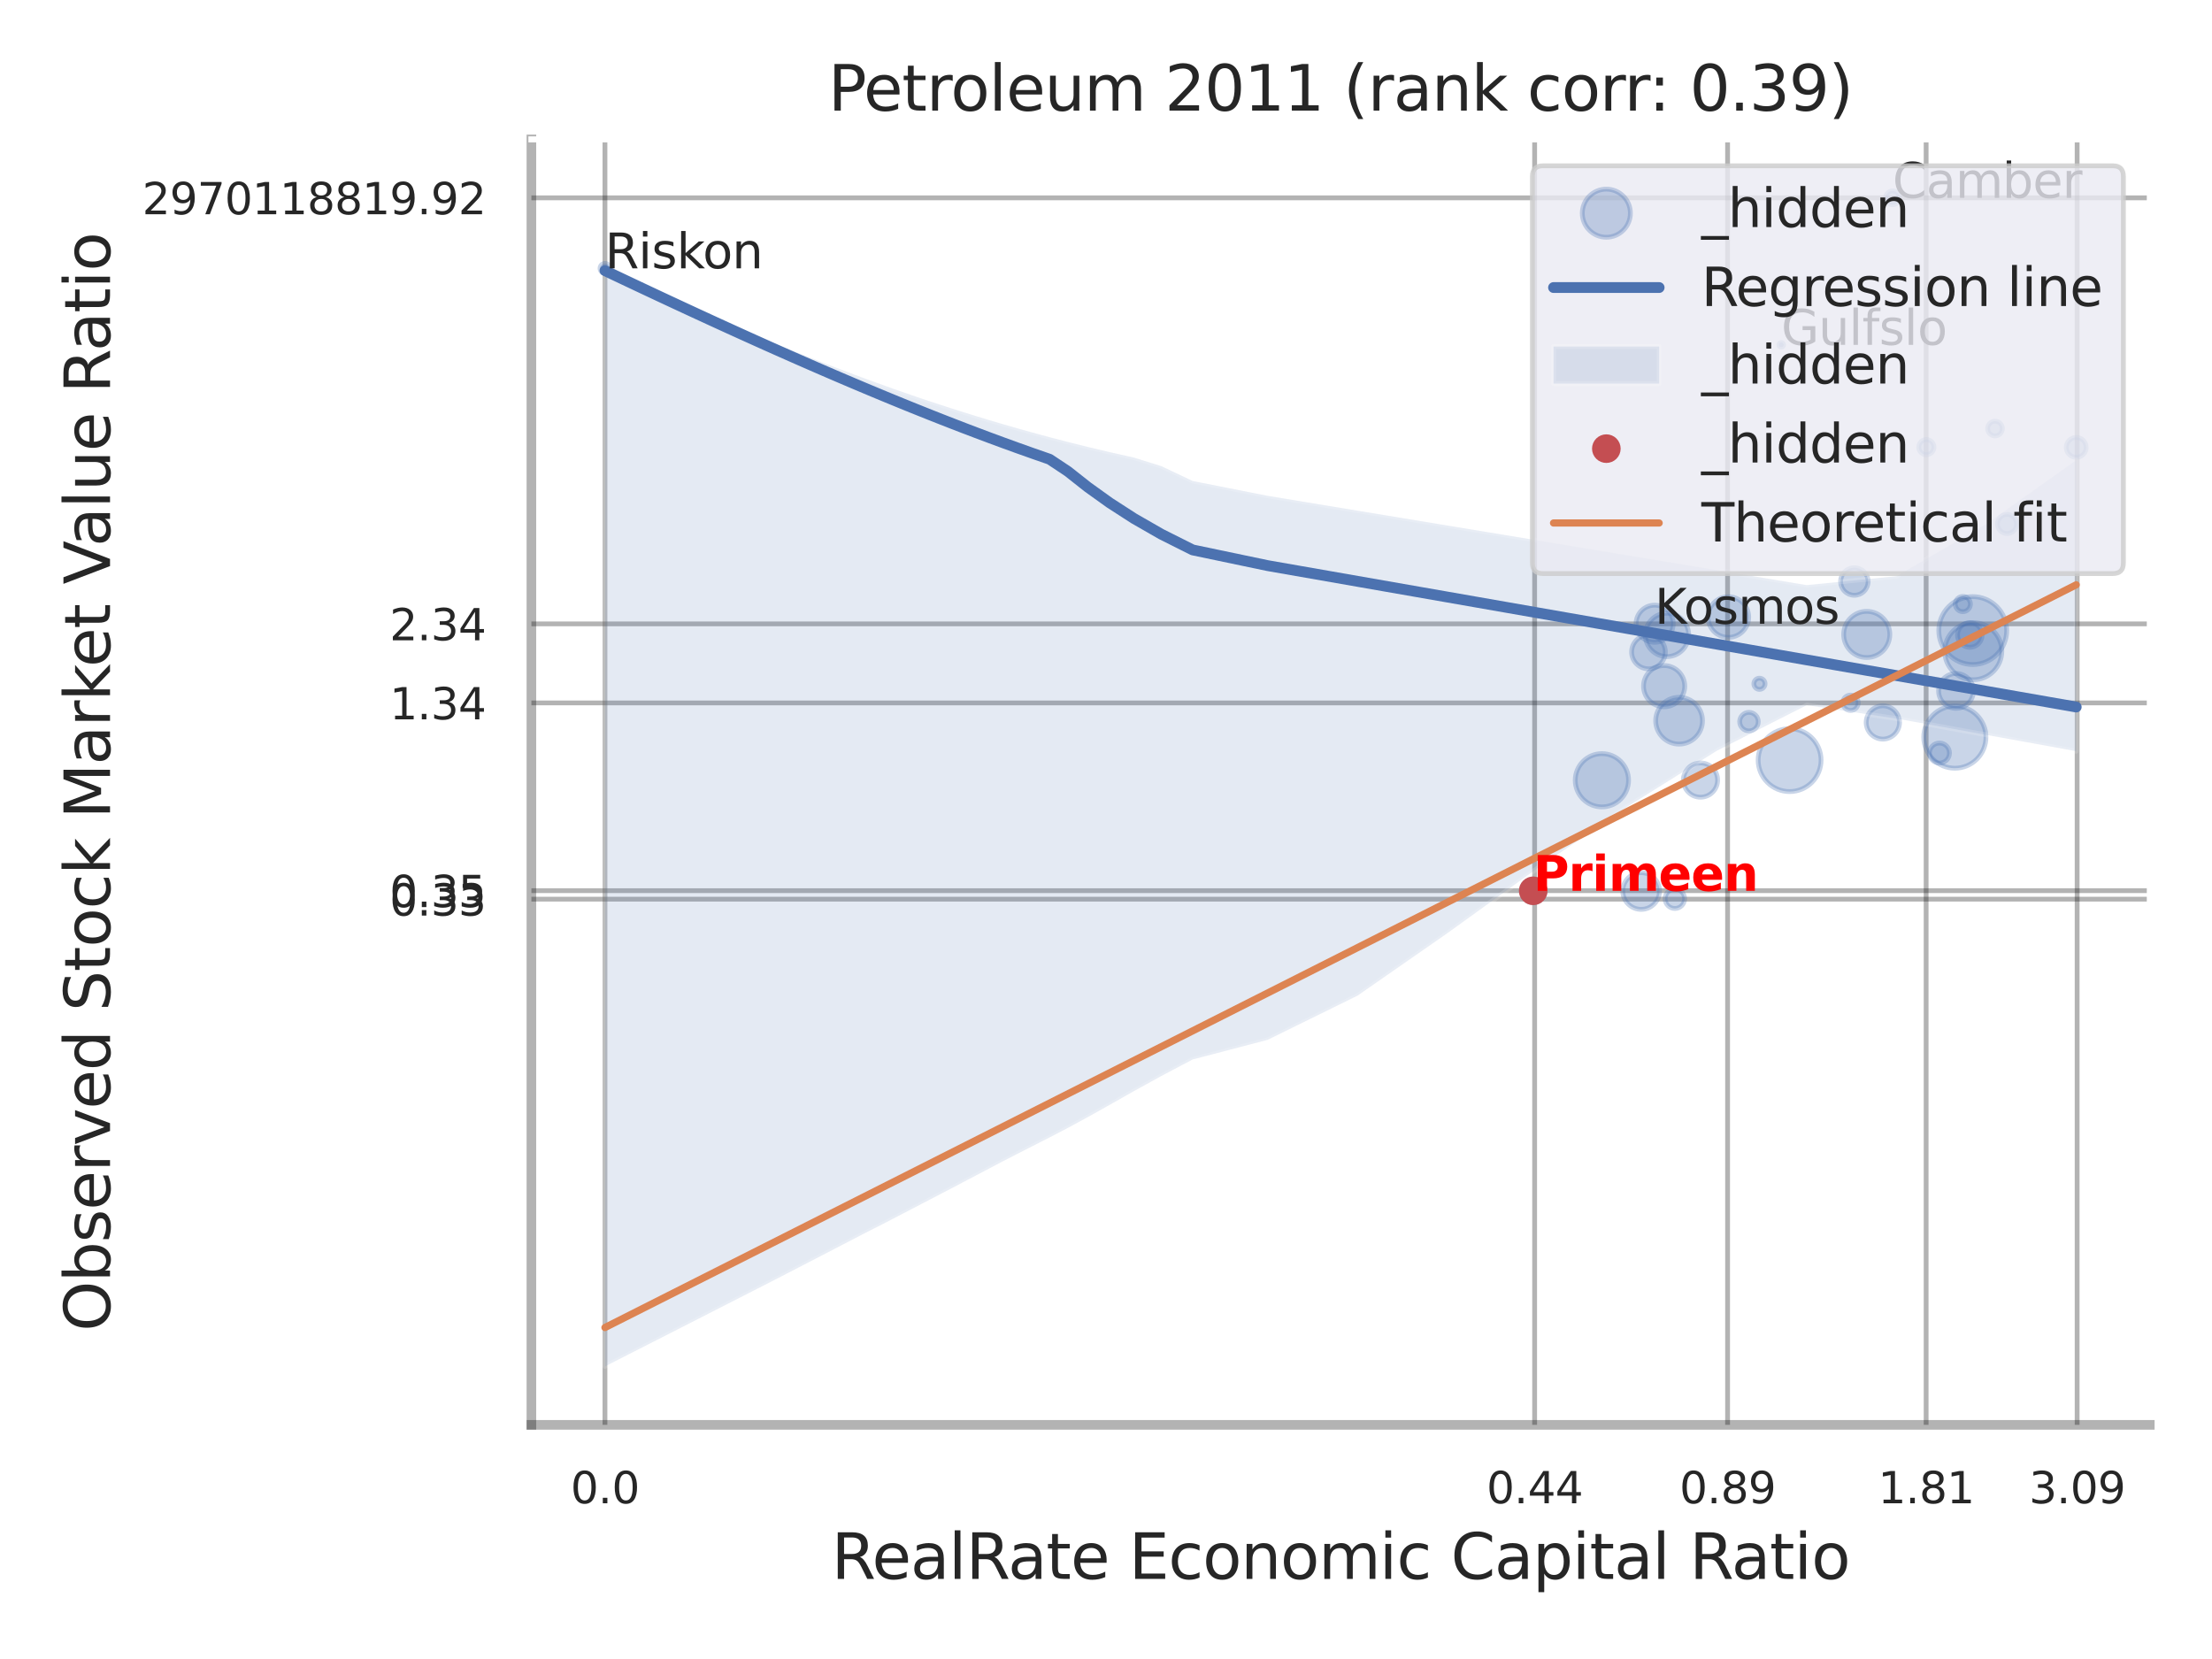
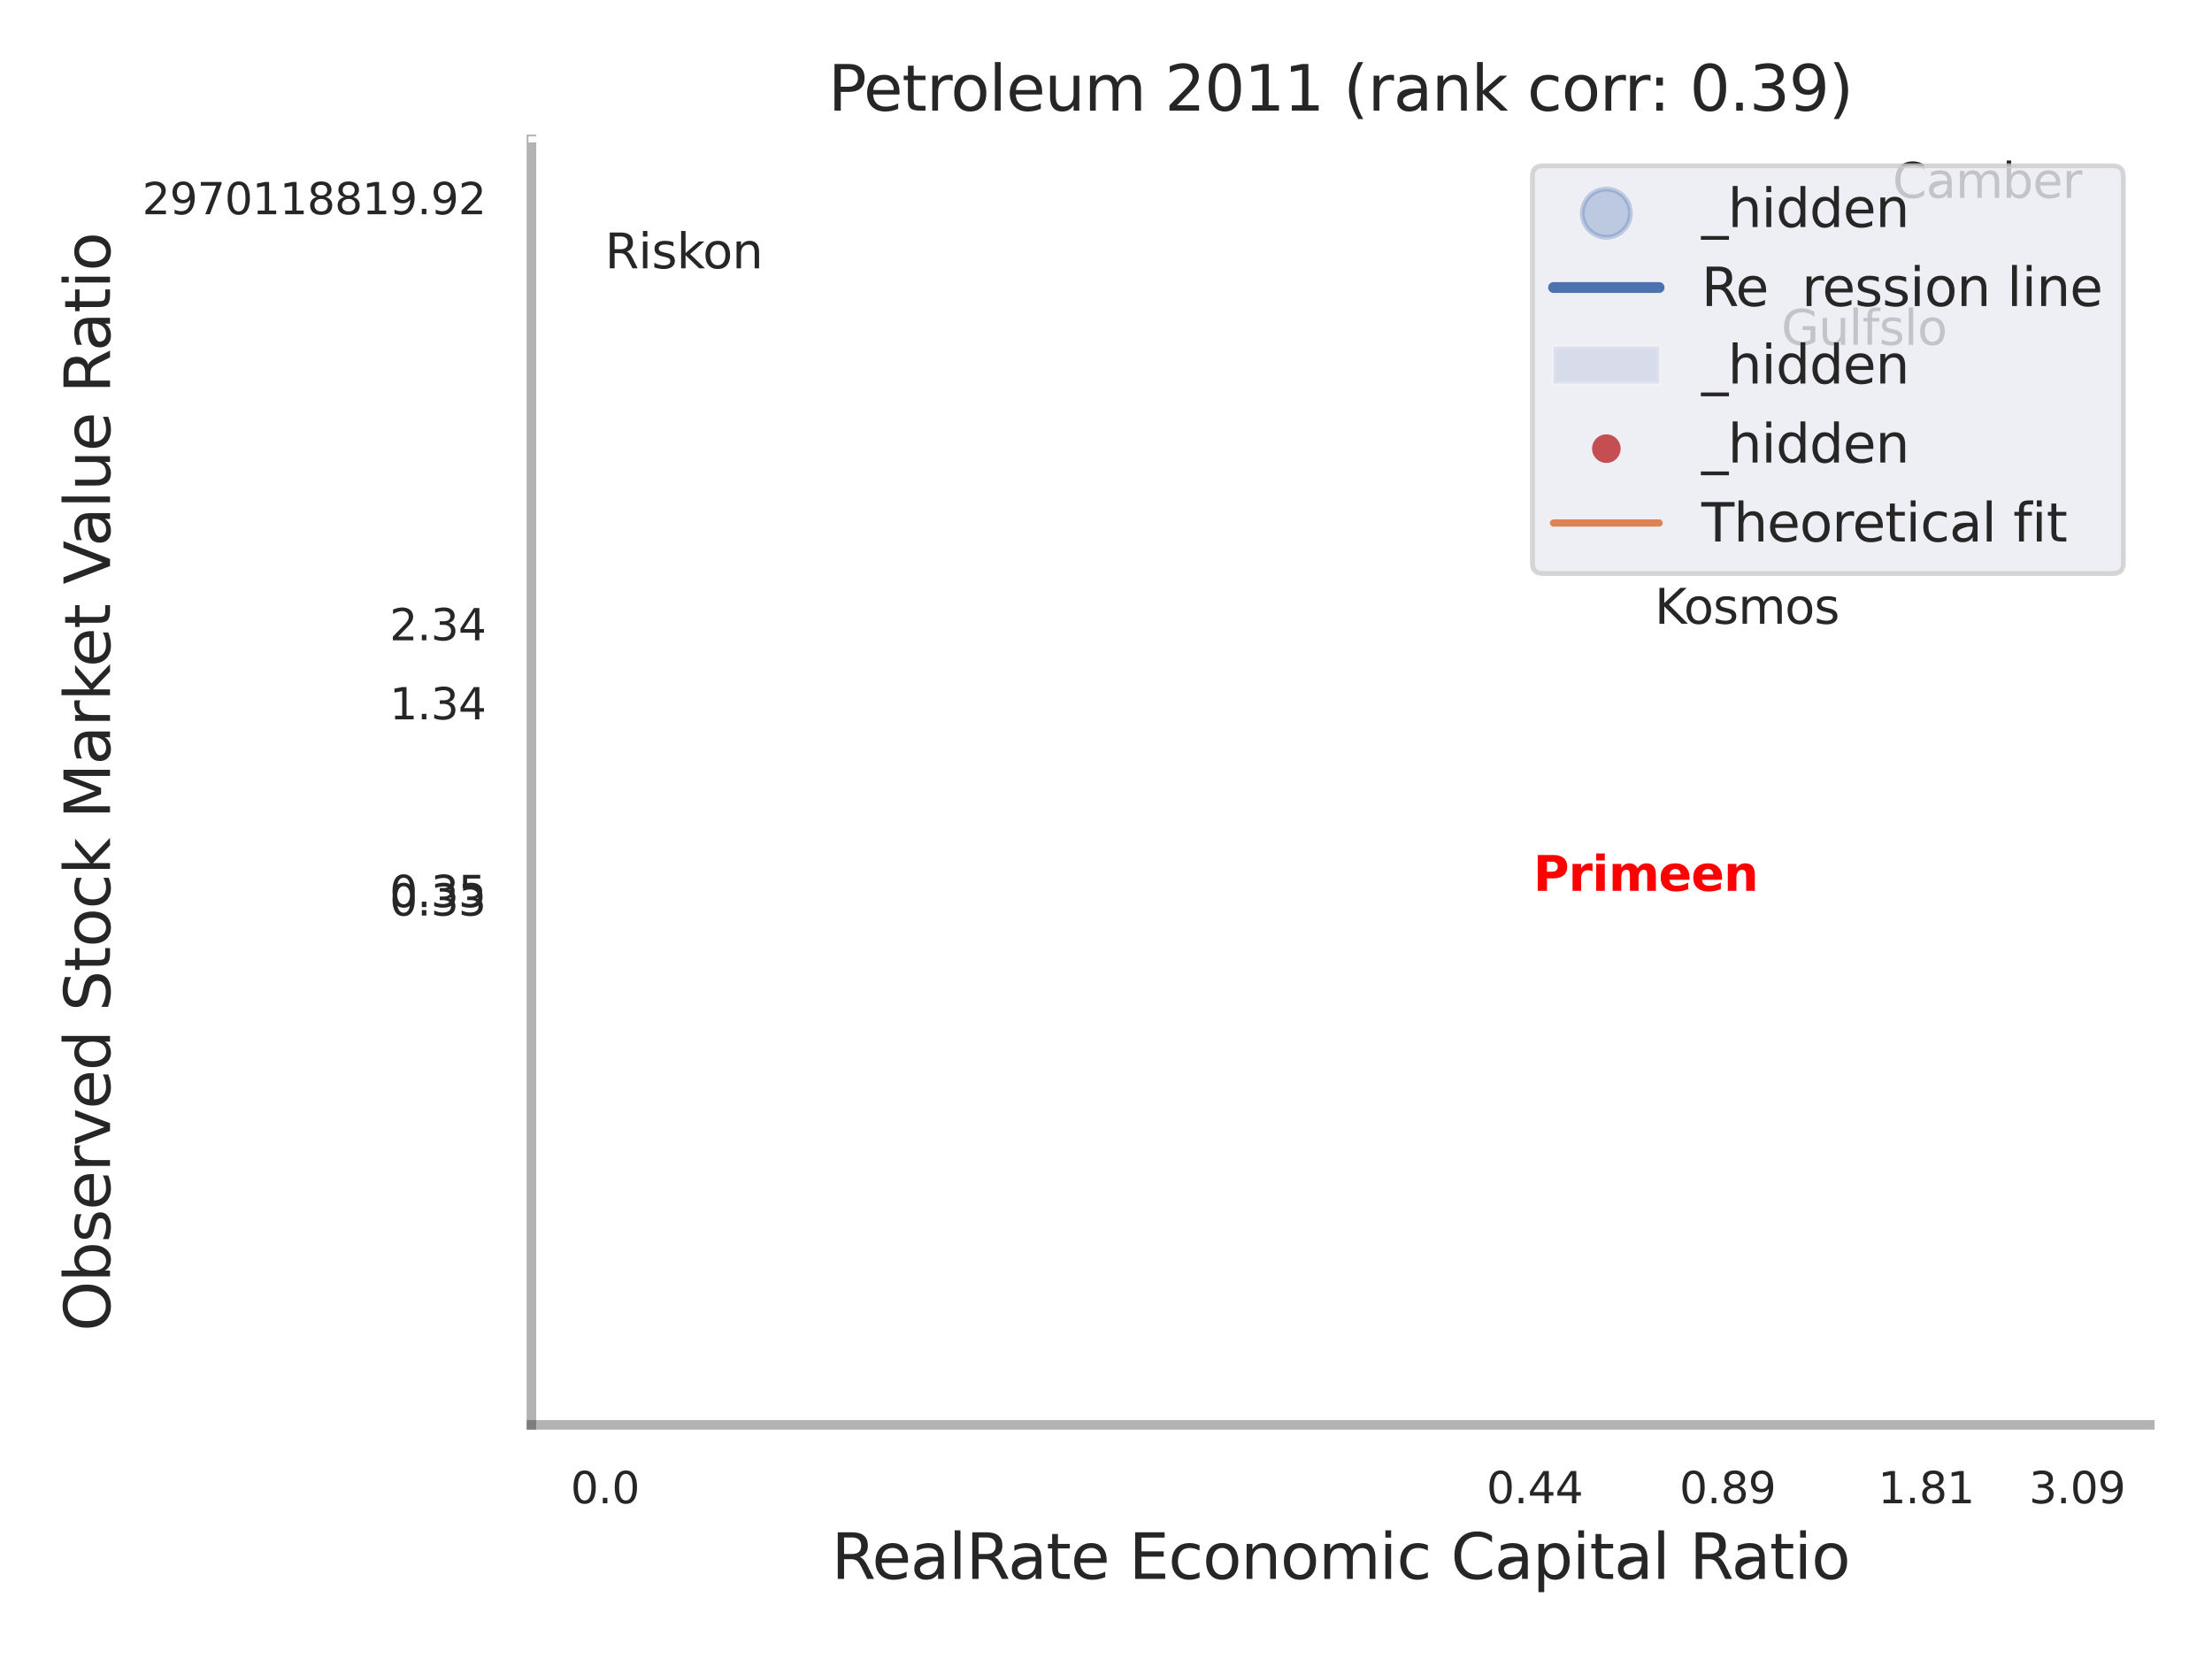
<svg xmlns="http://www.w3.org/2000/svg" xmlns:xlink="http://www.w3.org/1999/xlink" width="460.8pt" height="345.6pt" viewBox="0 0 460.8 345.6" version="1.1">
  <defs>
    <style type="text/css">*{stroke-linejoin: round; stroke-linecap: butt}</style>
  </defs>
  <g id="figure_1">
    <g id="patch_1">
      <path d="M 0 345.6  L 460.8 345.6  L 460.8 0  L 0 0  z " style="fill: #ffffff" />
    </g>
    <g id="axes_1">
      <g id="patch_2">
-         <path d="M 110.7 296.82  L 447.84 296.82  L 447.84 29.04  L 110.7 29.04  z " style="fill: #ffffff" />
-       </g>
+         </g>
      <g id="matplotlib.axis_1">
        <g id="xtick_1">
          <g id="line2d_1">
            <path d="M 126.021 296.82  L 126.021 29.04  " clip-path="url(#pc525e0240f)" style="fill: none; stroke: #000000; stroke-opacity: 0.3; stroke-linecap: round" />
          </g>
          <g id="text_1">
            <g style="fill: #262626" transform="translate(118.865 313.159) scale(0.09 -0.09)">
              <defs>
                <path id="DejaVuSans-30" d="M 2034 4250  Q 1547 4250 1301 3770  Q 1056 3291 1056 2328  Q 1056 1369 1301 889  Q 1547 409 2034 409  Q 2525 409 2770 889  Q 3016 1369 3016 2328  Q 3016 3291 2770 3770  Q 2525 4250 2034 4250  z M 2034 4750  Q 2819 4750 3233 4129  Q 3647 3509 3647 2328  Q 3647 1150 3233 529  Q 2819 -91 2034 -91  Q 1250 -91 836 529  Q 422 1150 422 2328  Q 422 3509 836 4129  Q 1250 4750 2034 4750  z " transform="scale(0.016)" />
                <path id="DejaVuSans-2e" d="M 684 794  L 1344 794  L 1344 0  L 684 0  L 684 794  z " transform="scale(0.016)" />
              </defs>
              <use xlink:href="#DejaVuSans-30" />
              <use xlink:href="#DejaVuSans-2e" transform="translate(63.623 0)" />
              <use xlink:href="#DejaVuSans-30" transform="translate(95.41 0)" />
            </g>
          </g>
        </g>
        <g id="xtick_2">
          <g id="line2d_2">
            <path d="M 319.69 296.82  L 319.69 29.04  " clip-path="url(#pc525e0240f)" style="fill: none; stroke: #000000; stroke-opacity: 0.3; stroke-linecap: round" />
          </g>
          <g id="text_2">
            <g style="fill: #262626" transform="translate(309.671 313.159) scale(0.09 -0.09)">
              <defs>
                <path id="DejaVuSans-34" d="M 2419 4116  L 825 1625  L 2419 1625  L 2419 4116  z M 2253 4666  L 3047 4666  L 3047 1625  L 3713 1625  L 3713 1100  L 3047 1100  L 3047 0  L 2419 0  L 2419 1100  L 313 1100  L 313 1709  L 2253 4666  z " transform="scale(0.016)" />
              </defs>
              <use xlink:href="#DejaVuSans-30" />
              <use xlink:href="#DejaVuSans-2e" transform="translate(63.623 0)" />
              <use xlink:href="#DejaVuSans-34" transform="translate(95.41 0)" />
              <use xlink:href="#DejaVuSans-34" transform="translate(159.033 0)" />
            </g>
          </g>
        </g>
        <g id="xtick_3">
          <g id="line2d_3">
            <path d="M 359.887 296.82  L 359.887 29.04  " clip-path="url(#pc525e0240f)" style="fill: none; stroke: #000000; stroke-opacity: 0.3; stroke-linecap: round" />
          </g>
          <g id="text_3">
            <g style="fill: #262626" transform="translate(349.867 313.159) scale(0.09 -0.09)">
              <defs>
                <path id="DejaVuSans-38" d="M 2034 2216  Q 1584 2216 1326 1975  Q 1069 1734 1069 1313  Q 1069 891 1326 650  Q 1584 409 2034 409  Q 2484 409 2743 651  Q 3003 894 3003 1313  Q 3003 1734 2745 1975  Q 2488 2216 2034 2216  z M 1403 2484  Q 997 2584 770 2862  Q 544 3141 544 3541  Q 544 4100 942 4425  Q 1341 4750 2034 4750  Q 2731 4750 3128 4425  Q 3525 4100 3525 3541  Q 3525 3141 3298 2862  Q 3072 2584 2669 2484  Q 3125 2378 3379 2068  Q 3634 1759 3634 1313  Q 3634 634 3220 271  Q 2806 -91 2034 -91  Q 1263 -91 848 271  Q 434 634 434 1313  Q 434 1759 690 2068  Q 947 2378 1403 2484  z M 1172 3481  Q 1172 3119 1398 2916  Q 1625 2713 2034 2713  Q 2441 2713 2670 2916  Q 2900 3119 2900 3481  Q 2900 3844 2670 4047  Q 2441 4250 2034 4250  Q 1625 4250 1398 4047  Q 1172 3844 1172 3481  z " transform="scale(0.016)" />
                <path id="DejaVuSans-39" d="M 703 97  L 703 672  Q 941 559 1184 500  Q 1428 441 1663 441  Q 2288 441 2617 861  Q 2947 1281 2994 2138  Q 2813 1869 2534 1725  Q 2256 1581 1919 1581  Q 1219 1581 811 2004  Q 403 2428 403 3163  Q 403 3881 828 4315  Q 1253 4750 1959 4750  Q 2769 4750 3195 4129  Q 3622 3509 3622 2328  Q 3622 1225 3098 567  Q 2575 -91 1691 -91  Q 1453 -91 1209 -44  Q 966 3 703 97  z M 1959 2075  Q 2384 2075 2632 2365  Q 2881 2656 2881 3163  Q 2881 3666 2632 3958  Q 2384 4250 1959 4250  Q 1534 4250 1286 3958  Q 1038 3666 1038 3163  Q 1038 2656 1286 2365  Q 1534 2075 1959 2075  z " transform="scale(0.016)" />
              </defs>
              <use xlink:href="#DejaVuSans-30" />
              <use xlink:href="#DejaVuSans-2e" transform="translate(63.623 0)" />
              <use xlink:href="#DejaVuSans-38" transform="translate(95.41 0)" />
              <use xlink:href="#DejaVuSans-39" transform="translate(159.033 0)" />
            </g>
          </g>
        </g>
        <g id="xtick_4">
          <g id="line2d_4">
            <path d="M 401.248 296.82  L 401.248 29.04  " clip-path="url(#pc525e0240f)" style="fill: none; stroke: #000000; stroke-opacity: 0.3; stroke-linecap: round" />
          </g>
          <g id="text_4">
            <g style="fill: #262626" transform="translate(391.229 313.159) scale(0.09 -0.09)">
              <defs>
                <path id="DejaVuSans-31" d="M 794 531  L 1825 531  L 1825 4091  L 703 3866  L 703 4441  L 1819 4666  L 2450 4666  L 2450 531  L 3481 531  L 3481 0  L 794 0  L 794 531  z " transform="scale(0.016)" />
              </defs>
              <use xlink:href="#DejaVuSans-31" />
              <use xlink:href="#DejaVuSans-2e" transform="translate(63.623 0)" />
              <use xlink:href="#DejaVuSans-38" transform="translate(95.41 0)" />
              <use xlink:href="#DejaVuSans-31" transform="translate(159.033 0)" />
            </g>
          </g>
        </g>
        <g id="xtick_5">
          <g id="line2d_5">
            <path d="M 432.706 296.82  L 432.706 29.04  " clip-path="url(#pc525e0240f)" style="fill: none; stroke: #000000; stroke-opacity: 0.3; stroke-linecap: round" />
          </g>
          <g id="text_5">
            <g style="fill: #262626" transform="translate(422.686 313.159) scale(0.09 -0.09)">
              <defs>
                <path id="DejaVuSans-33" d="M 2597 2516  Q 3050 2419 3304 2112  Q 3559 1806 3559 1356  Q 3559 666 3084 287  Q 2609 -91 1734 -91  Q 1441 -91 1130 -33  Q 819 25 488 141  L 488 750  Q 750 597 1062 519  Q 1375 441 1716 441  Q 2309 441 2620 675  Q 2931 909 2931 1356  Q 2931 1769 2642 2001  Q 2353 2234 1838 2234  L 1294 2234  L 1294 2753  L 1863 2753  Q 2328 2753 2575 2939  Q 2822 3125 2822 3475  Q 2822 3834 2567 4026  Q 2313 4219 1838 4219  Q 1578 4219 1281 4162  Q 984 4106 628 3988  L 628 4550  Q 988 4650 1302 4700  Q 1616 4750 1894 4750  Q 2613 4750 3031 4423  Q 3450 4097 3450 3541  Q 3450 3153 3228 2886  Q 3006 2619 2597 2516  z " transform="scale(0.016)" />
              </defs>
              <use xlink:href="#DejaVuSans-33" />
              <use xlink:href="#DejaVuSans-2e" transform="translate(63.623 0)" />
              <use xlink:href="#DejaVuSans-30" transform="translate(95.41 0)" />
              <use xlink:href="#DejaVuSans-39" transform="translate(159.033 0)" />
            </g>
          </g>
        </g>
        <g id="xtick_6" />
        <g id="xtick_7" />
        <g id="xtick_8" />
        <g id="text_6">
          <g style="fill: #262626" transform="translate(173.216 328.908) scale(0.13 -0.13)">
            <defs>
              <path id="DejaVuSans-52" d="M 2841 2188  Q 3044 2119 3236 1894  Q 3428 1669 3622 1275  L 4263 0  L 3584 0  L 2988 1197  Q 2756 1666 2539 1819  Q 2322 1972 1947 1972  L 1259 1972  L 1259 0  L 628 0  L 628 4666  L 2053 4666  Q 2853 4666 3247 4331  Q 3641 3997 3641 3322  Q 3641 2881 3436 2590  Q 3231 2300 2841 2188  z M 1259 4147  L 1259 2491  L 2053 2491  Q 2509 2491 2742 2702  Q 2975 2913 2975 3322  Q 2975 3731 2742 3939  Q 2509 4147 2053 4147  L 1259 4147  z " transform="scale(0.016)" />
              <path id="DejaVuSans-65" d="M 3597 1894  L 3597 1613  L 953 1613  Q 991 1019 1311 708  Q 1631 397 2203 397  Q 2534 397 2845 478  Q 3156 559 3463 722  L 3463 178  Q 3153 47 2828 -22  Q 2503 -91 2169 -91  Q 1331 -91 842 396  Q 353 884 353 1716  Q 353 2575 817 3079  Q 1281 3584 2069 3584  Q 2775 3584 3186 3129  Q 3597 2675 3597 1894  z M 3022 2063  Q 3016 2534 2758 2815  Q 2500 3097 2075 3097  Q 1594 3097 1305 2825  Q 1016 2553 972 2059  L 3022 2063  z " transform="scale(0.016)" />
-               <path id="DejaVuSans-61" d="M 2194 1759  Q 1497 1759 1228 1600  Q 959 1441 959 1056  Q 959 750 1161 570  Q 1363 391 1709 391  Q 2188 391 2477 730  Q 2766 1069 2766 1631  L 2766 1759  L 2194 1759  z M 3341 1997  L 3341 0  L 2766 0  L 2766 531  Q 2569 213 2275 61  Q 1981 -91 1556 -91  Q 1019 -91 701 211  Q 384 513 384 1019  Q 384 1609 779 1909  Q 1175 2209 1959 2209  L 2766 2209  L 2766 2266  Q 2766 2663 2505 2880  Q 2244 3097 1772 3097  Q 1472 3097 1187 3025  Q 903 2953 641 2809  L 641 3341  Q 956 3463 1253 3523  Q 1550 3584 1831 3584  Q 2591 3584 2966 3190  Q 3341 2797 3341 1997  z " transform="scale(0.016)" />
+               <path id="DejaVuSans-61" d="M 2194 1759  Q 959 1441 959 1056  Q 959 750 1161 570  Q 1363 391 1709 391  Q 2188 391 2477 730  Q 2766 1069 2766 1631  L 2766 1759  L 2194 1759  z M 3341 1997  L 3341 0  L 2766 0  L 2766 531  Q 2569 213 2275 61  Q 1981 -91 1556 -91  Q 1019 -91 701 211  Q 384 513 384 1019  Q 384 1609 779 1909  Q 1175 2209 1959 2209  L 2766 2209  L 2766 2266  Q 2766 2663 2505 2880  Q 2244 3097 1772 3097  Q 1472 3097 1187 3025  Q 903 2953 641 2809  L 641 3341  Q 956 3463 1253 3523  Q 1550 3584 1831 3584  Q 2591 3584 2966 3190  Q 3341 2797 3341 1997  z " transform="scale(0.016)" />
              <path id="DejaVuSans-6c" d="M 603 4863  L 1178 4863  L 1178 0  L 603 0  L 603 4863  z " transform="scale(0.016)" />
              <path id="DejaVuSans-74" d="M 1172 4494  L 1172 3500  L 2356 3500  L 2356 3053  L 1172 3053  L 1172 1153  Q 1172 725 1289 603  Q 1406 481 1766 481  L 2356 481  L 2356 0  L 1766 0  Q 1100 0 847 248  Q 594 497 594 1153  L 594 3053  L 172 3053  L 172 3500  L 594 3500  L 594 4494  L 1172 4494  z " transform="scale(0.016)" />
              <path id="DejaVuSans-20" transform="scale(0.016)" />
              <path id="DejaVuSans-45" d="M 628 4666  L 3578 4666  L 3578 4134  L 1259 4134  L 1259 2753  L 3481 2753  L 3481 2222  L 1259 2222  L 1259 531  L 3634 531  L 3634 0  L 628 0  L 628 4666  z " transform="scale(0.016)" />
              <path id="DejaVuSans-63" d="M 3122 3366  L 3122 2828  Q 2878 2963 2633 3030  Q 2388 3097 2138 3097  Q 1578 3097 1268 2742  Q 959 2388 959 1747  Q 959 1106 1268 751  Q 1578 397 2138 397  Q 2388 397 2633 464  Q 2878 531 3122 666  L 3122 134  Q 2881 22 2623 -34  Q 2366 -91 2075 -91  Q 1284 -91 818 406  Q 353 903 353 1747  Q 353 2603 823 3093  Q 1294 3584 2113 3584  Q 2378 3584 2631 3529  Q 2884 3475 3122 3366  z " transform="scale(0.016)" />
              <path id="DejaVuSans-6f" d="M 1959 3097  Q 1497 3097 1228 2736  Q 959 2375 959 1747  Q 959 1119 1226 758  Q 1494 397 1959 397  Q 2419 397 2687 759  Q 2956 1122 2956 1747  Q 2956 2369 2687 2733  Q 2419 3097 1959 3097  z M 1959 3584  Q 2709 3584 3137 3096  Q 3566 2609 3566 1747  Q 3566 888 3137 398  Q 2709 -91 1959 -91  Q 1206 -91 779 398  Q 353 888 353 1747  Q 353 2609 779 3096  Q 1206 3584 1959 3584  z " transform="scale(0.016)" />
              <path id="DejaVuSans-6e" d="M 3513 2113  L 3513 0  L 2938 0  L 2938 2094  Q 2938 2591 2744 2837  Q 2550 3084 2163 3084  Q 1697 3084 1428 2787  Q 1159 2491 1159 1978  L 1159 0  L 581 0  L 581 3500  L 1159 3500  L 1159 2956  Q 1366 3272 1645 3428  Q 1925 3584 2291 3584  Q 2894 3584 3203 3211  Q 3513 2838 3513 2113  z " transform="scale(0.016)" />
              <path id="DejaVuSans-6d" d="M 3328 2828  Q 3544 3216 3844 3400  Q 4144 3584 4550 3584  Q 5097 3584 5394 3201  Q 5691 2819 5691 2113  L 5691 0  L 5113 0  L 5113 2094  Q 5113 2597 4934 2840  Q 4756 3084 4391 3084  Q 3944 3084 3684 2787  Q 3425 2491 3425 1978  L 3425 0  L 2847 0  L 2847 2094  Q 2847 2600 2669 2842  Q 2491 3084 2119 3084  Q 1678 3084 1418 2786  Q 1159 2488 1159 1978  L 1159 0  L 581 0  L 581 3500  L 1159 3500  L 1159 2956  Q 1356 3278 1631 3431  Q 1906 3584 2284 3584  Q 2666 3584 2933 3390  Q 3200 3197 3328 2828  z " transform="scale(0.016)" />
              <path id="DejaVuSans-69" d="M 603 3500  L 1178 3500  L 1178 0  L 603 0  L 603 3500  z M 603 4863  L 1178 4863  L 1178 4134  L 603 4134  L 603 4863  z " transform="scale(0.016)" />
              <path id="DejaVuSans-43" d="M 4122 4306  L 4122 3641  Q 3803 3938 3442 4084  Q 3081 4231 2675 4231  Q 1875 4231 1450 3742  Q 1025 3253 1025 2328  Q 1025 1406 1450 917  Q 1875 428 2675 428  Q 3081 428 3442 575  Q 3803 722 4122 1019  L 4122 359  Q 3791 134 3420 21  Q 3050 -91 2638 -91  Q 1578 -91 968 557  Q 359 1206 359 2328  Q 359 3453 968 4101  Q 1578 4750 2638 4750  Q 3056 4750 3426 4639  Q 3797 4528 4122 4306  z " transform="scale(0.016)" />
              <path id="DejaVuSans-70" d="M 1159 525  L 1159 -1331  L 581 -1331  L 581 3500  L 1159 3500  L 1159 2969  Q 1341 3281 1617 3432  Q 1894 3584 2278 3584  Q 2916 3584 3314 3078  Q 3713 2572 3713 1747  Q 3713 922 3314 415  Q 2916 -91 2278 -91  Q 1894 -91 1617 61  Q 1341 213 1159 525  z M 3116 1747  Q 3116 2381 2855 2742  Q 2594 3103 2138 3103  Q 1681 3103 1420 2742  Q 1159 2381 1159 1747  Q 1159 1113 1420 752  Q 1681 391 2138 391  Q 2594 391 2855 752  Q 3116 1113 3116 1747  z " transform="scale(0.016)" />
            </defs>
            <use xlink:href="#DejaVuSans-52" />
            <use xlink:href="#DejaVuSans-65" transform="translate(64.982 0)" />
            <use xlink:href="#DejaVuSans-61" transform="translate(126.506 0)" />
            <use xlink:href="#DejaVuSans-6c" transform="translate(187.785 0)" />
            <use xlink:href="#DejaVuSans-52" transform="translate(215.568 0)" />
            <use xlink:href="#DejaVuSans-61" transform="translate(282.801 0)" />
            <use xlink:href="#DejaVuSans-74" transform="translate(344.08 0)" />
            <use xlink:href="#DejaVuSans-65" transform="translate(383.289 0)" />
            <use xlink:href="#DejaVuSans-20" transform="translate(444.812 0)" />
            <use xlink:href="#DejaVuSans-45" transform="translate(476.6 0)" />
            <use xlink:href="#DejaVuSans-63" transform="translate(539.783 0)" />
            <use xlink:href="#DejaVuSans-6f" transform="translate(594.764 0)" />
            <use xlink:href="#DejaVuSans-6e" transform="translate(655.945 0)" />
            <use xlink:href="#DejaVuSans-6f" transform="translate(719.324 0)" />
            <use xlink:href="#DejaVuSans-6d" transform="translate(780.506 0)" />
            <use xlink:href="#DejaVuSans-69" transform="translate(877.918 0)" />
            <use xlink:href="#DejaVuSans-63" transform="translate(905.701 0)" />
            <use xlink:href="#DejaVuSans-20" transform="translate(960.682 0)" />
            <use xlink:href="#DejaVuSans-43" transform="translate(992.469 0)" />
            <use xlink:href="#DejaVuSans-61" transform="translate(1062.293 0)" />
            <use xlink:href="#DejaVuSans-70" transform="translate(1123.572 0)" />
            <use xlink:href="#DejaVuSans-69" transform="translate(1187.049 0)" />
            <use xlink:href="#DejaVuSans-74" transform="translate(1214.832 0)" />
            <use xlink:href="#DejaVuSans-61" transform="translate(1254.041 0)" />
            <use xlink:href="#DejaVuSans-6c" transform="translate(1315.32 0)" />
            <use xlink:href="#DejaVuSans-20" transform="translate(1343.104 0)" />
            <use xlink:href="#DejaVuSans-52" transform="translate(1374.891 0)" />
            <use xlink:href="#DejaVuSans-61" transform="translate(1442.123 0)" />
            <use xlink:href="#DejaVuSans-74" transform="translate(1503.402 0)" />
            <use xlink:href="#DejaVuSans-69" transform="translate(1542.611 0)" />
            <use xlink:href="#DejaVuSans-6f" transform="translate(1570.395 0)" />
          </g>
        </g>
      </g>
      <g id="matplotlib.axis_2">
        <g id="ytick_1">
          <g id="line2d_6">
            <path d="M 110.7 187.311  L 447.84 187.311  " clip-path="url(#pc525e0240f)" style="fill: none; stroke: #000000; stroke-opacity: 0.3; stroke-linecap: round" />
          </g>
          <g id="text_7">
            <g style="fill: #262626" transform="translate(81.161 190.73) scale(0.09 -0.09)">
              <use xlink:href="#DejaVuSans-30" />
              <use xlink:href="#DejaVuSans-2e" transform="translate(63.623 0)" />
              <use xlink:href="#DejaVuSans-33" transform="translate(95.41 0)" />
              <use xlink:href="#DejaVuSans-33" transform="translate(159.033 0)" />
            </g>
          </g>
        </g>
        <g id="ytick_2">
          <g id="line2d_7">
            <path d="M 110.7 185.546  L 447.84 185.546  " clip-path="url(#pc525e0240f)" style="fill: none; stroke: #000000; stroke-opacity: 0.3; stroke-linecap: round" />
          </g>
          <g id="text_8">
            <g style="fill: #262626" transform="translate(81.161 188.965) scale(0.09 -0.09)">
              <defs>
                <path id="DejaVuSans-35" d="M 691 4666  L 3169 4666  L 3169 4134  L 1269 4134  L 1269 2991  Q 1406 3038 1543 3061  Q 1681 3084 1819 3084  Q 2600 3084 3056 2656  Q 3513 2228 3513 1497  Q 3513 744 3044 326  Q 2575 -91 1722 -91  Q 1428 -91 1123 -41  Q 819 9 494 109  L 494 744  Q 775 591 1075 516  Q 1375 441 1709 441  Q 2250 441 2565 725  Q 2881 1009 2881 1497  Q 2881 1984 2565 2268  Q 2250 2553 1709 2553  Q 1456 2553 1204 2497  Q 953 2441 691 2322  L 691 4666  z " transform="scale(0.016)" />
              </defs>
              <use xlink:href="#DejaVuSans-30" />
              <use xlink:href="#DejaVuSans-2e" transform="translate(63.623 0)" />
              <use xlink:href="#DejaVuSans-33" transform="translate(95.41 0)" />
              <use xlink:href="#DejaVuSans-35" transform="translate(159.033 0)" />
            </g>
          </g>
        </g>
        <g id="ytick_3">
          <g id="line2d_8">
            <path d="M 110.7 146.432  L 447.84 146.432  " clip-path="url(#pc525e0240f)" style="fill: none; stroke: #000000; stroke-opacity: 0.3; stroke-linecap: round" />
          </g>
          <g id="text_9">
            <g style="fill: #262626" transform="translate(81.161 149.851) scale(0.09 -0.09)">
              <use xlink:href="#DejaVuSans-31" />
              <use xlink:href="#DejaVuSans-2e" transform="translate(63.623 0)" />
              <use xlink:href="#DejaVuSans-33" transform="translate(95.41 0)" />
              <use xlink:href="#DejaVuSans-34" transform="translate(159.033 0)" />
            </g>
          </g>
        </g>
        <g id="ytick_4">
          <g id="line2d_9">
            <path d="M 110.7 129.963  L 447.84 129.963  " clip-path="url(#pc525e0240f)" style="fill: none; stroke: #000000; stroke-opacity: 0.3; stroke-linecap: round" />
          </g>
          <g id="text_10">
            <g style="fill: #262626" transform="translate(81.161 133.382) scale(0.09 -0.09)">
              <defs>
                <path id="DejaVuSans-32" d="M 1228 531  L 3431 531  L 3431 0  L 469 0  L 469 531  Q 828 903 1448 1529  Q 2069 2156 2228 2338  Q 2531 2678 2651 2914  Q 2772 3150 2772 3378  Q 2772 3750 2511 3984  Q 2250 4219 1831 4219  Q 1534 4219 1204 4116  Q 875 4013 500 3803  L 500 4441  Q 881 4594 1212 4672  Q 1544 4750 1819 4750  Q 2544 4750 2975 4387  Q 3406 4025 3406 3419  Q 3406 3131 3298 2873  Q 3191 2616 2906 2266  Q 2828 2175 2409 1742  Q 1991 1309 1228 531  z " transform="scale(0.016)" />
              </defs>
              <use xlink:href="#DejaVuSans-32" />
              <use xlink:href="#DejaVuSans-2e" transform="translate(63.623 0)" />
              <use xlink:href="#DejaVuSans-33" transform="translate(95.41 0)" />
              <use xlink:href="#DejaVuSans-34" transform="translate(159.033 0)" />
            </g>
          </g>
        </g>
        <g id="ytick_5">
          <g id="line2d_10">
            <path d="M 110.7 41.214  L 447.84 41.214  " clip-path="url(#pc525e0240f)" style="fill: none; stroke: #000000; stroke-opacity: 0.3; stroke-linecap: round" />
          </g>
          <g id="text_11">
            <g style="fill: #262626" transform="translate(29.625 44.633) scale(0.09 -0.09)">
              <defs>
                <path id="DejaVuSans-37" d="M 525 4666  L 3525 4666  L 3525 4397  L 1831 0  L 1172 0  L 2766 4134  L 525 4134  L 525 4666  z " transform="scale(0.016)" />
              </defs>
              <use xlink:href="#DejaVuSans-32" />
              <use xlink:href="#DejaVuSans-39" transform="translate(63.623 0)" />
              <use xlink:href="#DejaVuSans-37" transform="translate(127.246 0)" />
              <use xlink:href="#DejaVuSans-30" transform="translate(190.869 0)" />
              <use xlink:href="#DejaVuSans-31" transform="translate(254.492 0)" />
              <use xlink:href="#DejaVuSans-31" transform="translate(318.115 0)" />
              <use xlink:href="#DejaVuSans-38" transform="translate(381.738 0)" />
              <use xlink:href="#DejaVuSans-38" transform="translate(445.361 0)" />
              <use xlink:href="#DejaVuSans-31" transform="translate(508.984 0)" />
              <use xlink:href="#DejaVuSans-39" transform="translate(572.607 0)" />
              <use xlink:href="#DejaVuSans-2e" transform="translate(636.23 0)" />
              <use xlink:href="#DejaVuSans-39" transform="translate(668.018 0)" />
              <use xlink:href="#DejaVuSans-32" transform="translate(731.641 0)" />
            </g>
          </g>
        </g>
        <g id="ytick_6" />
        <g id="ytick_7" />
        <g id="ytick_8" />
        <g id="ytick_9" />
        <g id="ytick_10" />
        <g id="text_12">
          <g style="fill: #262626" transform="translate(22.921 277.332) rotate(-90) scale(0.13 -0.13)">
            <defs>
              <path id="DejaVuSans-4f" d="M 2522 4238  Q 1834 4238 1429 3725  Q 1025 3213 1025 2328  Q 1025 1447 1429 934  Q 1834 422 2522 422  Q 3209 422 3611 934  Q 4013 1447 4013 2328  Q 4013 3213 3611 3725  Q 3209 4238 2522 4238  z M 2522 4750  Q 3503 4750 4090 4092  Q 4678 3434 4678 2328  Q 4678 1225 4090 567  Q 3503 -91 2522 -91  Q 1538 -91 948 565  Q 359 1222 359 2328  Q 359 3434 948 4092  Q 1538 4750 2522 4750  z " transform="scale(0.016)" />
              <path id="DejaVuSans-62" d="M 3116 1747  Q 3116 2381 2855 2742  Q 2594 3103 2138 3103  Q 1681 3103 1420 2742  Q 1159 2381 1159 1747  Q 1159 1113 1420 752  Q 1681 391 2138 391  Q 2594 391 2855 752  Q 3116 1113 3116 1747  z M 1159 2969  Q 1341 3281 1617 3432  Q 1894 3584 2278 3584  Q 2916 3584 3314 3078  Q 3713 2572 3713 1747  Q 3713 922 3314 415  Q 2916 -91 2278 -91  Q 1894 -91 1617 61  Q 1341 213 1159 525  L 1159 0  L 581 0  L 581 4863  L 1159 4863  L 1159 2969  z " transform="scale(0.016)" />
              <path id="DejaVuSans-73" d="M 2834 3397  L 2834 2853  Q 2591 2978 2328 3040  Q 2066 3103 1784 3103  Q 1356 3103 1142 2972  Q 928 2841 928 2578  Q 928 2378 1081 2264  Q 1234 2150 1697 2047  L 1894 2003  Q 2506 1872 2764 1633  Q 3022 1394 3022 966  Q 3022 478 2636 193  Q 2250 -91 1575 -91  Q 1294 -91 989 -36  Q 684 19 347 128  L 347 722  Q 666 556 975 473  Q 1284 391 1588 391  Q 1994 391 2212 530  Q 2431 669 2431 922  Q 2431 1156 2273 1281  Q 2116 1406 1581 1522  L 1381 1569  Q 847 1681 609 1914  Q 372 2147 372 2553  Q 372 3047 722 3315  Q 1072 3584 1716 3584  Q 2034 3584 2315 3537  Q 2597 3491 2834 3397  z " transform="scale(0.016)" />
              <path id="DejaVuSans-72" d="M 2631 2963  Q 2534 3019 2420 3045  Q 2306 3072 2169 3072  Q 1681 3072 1420 2755  Q 1159 2438 1159 1844  L 1159 0  L 581 0  L 581 3500  L 1159 3500  L 1159 2956  Q 1341 3275 1631 3429  Q 1922 3584 2338 3584  Q 2397 3584 2469 3576  Q 2541 3569 2628 3553  L 2631 2963  z " transform="scale(0.016)" />
              <path id="DejaVuSans-76" d="M 191 3500  L 800 3500  L 1894 563  L 2988 3500  L 3597 3500  L 2284 0  L 1503 0  L 191 3500  z " transform="scale(0.016)" />
              <path id="DejaVuSans-64" d="M 2906 2969  L 2906 4863  L 3481 4863  L 3481 0  L 2906 0  L 2906 525  Q 2725 213 2448 61  Q 2172 -91 1784 -91  Q 1150 -91 751 415  Q 353 922 353 1747  Q 353 2572 751 3078  Q 1150 3584 1784 3584  Q 2172 3584 2448 3432  Q 2725 3281 2906 2969  z M 947 1747  Q 947 1113 1208 752  Q 1469 391 1925 391  Q 2381 391 2643 752  Q 2906 1113 2906 1747  Q 2906 2381 2643 2742  Q 2381 3103 1925 3103  Q 1469 3103 1208 2742  Q 947 2381 947 1747  z " transform="scale(0.016)" />
              <path id="DejaVuSans-53" d="M 3425 4513  L 3425 3897  Q 3066 4069 2747 4153  Q 2428 4238 2131 4238  Q 1616 4238 1336 4038  Q 1056 3838 1056 3469  Q 1056 3159 1242 3001  Q 1428 2844 1947 2747  L 2328 2669  Q 3034 2534 3370 2195  Q 3706 1856 3706 1288  Q 3706 609 3251 259  Q 2797 -91 1919 -91  Q 1588 -91 1214 -16  Q 841 59 441 206  L 441 856  Q 825 641 1194 531  Q 1563 422 1919 422  Q 2459 422 2753 634  Q 3047 847 3047 1241  Q 3047 1584 2836 1778  Q 2625 1972 2144 2069  L 1759 2144  Q 1053 2284 737 2584  Q 422 2884 422 3419  Q 422 4038 858 4394  Q 1294 4750 2059 4750  Q 2388 4750 2728 4690  Q 3069 4631 3425 4513  z " transform="scale(0.016)" />
              <path id="DejaVuSans-6b" d="M 581 4863  L 1159 4863  L 1159 1991  L 2875 3500  L 3609 3500  L 1753 1863  L 3688 0  L 2938 0  L 1159 1709  L 1159 0  L 581 0  L 581 4863  z " transform="scale(0.016)" />
              <path id="DejaVuSans-4d" d="M 628 4666  L 1569 4666  L 2759 1491  L 3956 4666  L 4897 4666  L 4897 0  L 4281 0  L 4281 4097  L 3078 897  L 2444 897  L 1241 4097  L 1241 0  L 628 0  L 628 4666  z " transform="scale(0.016)" />
              <path id="DejaVuSans-56" d="M 1831 0  L 50 4666  L 709 4666  L 2188 738  L 3669 4666  L 4325 4666  L 2547 0  L 1831 0  z " transform="scale(0.016)" />
              <path id="DejaVuSans-75" d="M 544 1381  L 544 3500  L 1119 3500  L 1119 1403  Q 1119 906 1312 657  Q 1506 409 1894 409  Q 2359 409 2629 706  Q 2900 1003 2900 1516  L 2900 3500  L 3475 3500  L 3475 0  L 2900 0  L 2900 538  Q 2691 219 2414 64  Q 2138 -91 1772 -91  Q 1169 -91 856 284  Q 544 659 544 1381  z M 1991 3584  L 1991 3584  z " transform="scale(0.016)" />
            </defs>
            <use xlink:href="#DejaVuSans-4f" />
            <use xlink:href="#DejaVuSans-62" transform="translate(78.711 0)" />
            <use xlink:href="#DejaVuSans-73" transform="translate(142.188 0)" />
            <use xlink:href="#DejaVuSans-65" transform="translate(194.287 0)" />
            <use xlink:href="#DejaVuSans-72" transform="translate(255.811 0)" />
            <use xlink:href="#DejaVuSans-76" transform="translate(296.924 0)" />
            <use xlink:href="#DejaVuSans-65" transform="translate(356.104 0)" />
            <use xlink:href="#DejaVuSans-64" transform="translate(417.627 0)" />
            <use xlink:href="#DejaVuSans-20" transform="translate(481.104 0)" />
            <use xlink:href="#DejaVuSans-53" transform="translate(512.891 0)" />
            <use xlink:href="#DejaVuSans-74" transform="translate(576.367 0)" />
            <use xlink:href="#DejaVuSans-6f" transform="translate(615.576 0)" />
            <use xlink:href="#DejaVuSans-63" transform="translate(676.758 0)" />
            <use xlink:href="#DejaVuSans-6b" transform="translate(731.738 0)" />
            <use xlink:href="#DejaVuSans-20" transform="translate(789.648 0)" />
            <use xlink:href="#DejaVuSans-4d" transform="translate(821.436 0)" />
            <use xlink:href="#DejaVuSans-61" transform="translate(907.715 0)" />
            <use xlink:href="#DejaVuSans-72" transform="translate(968.994 0)" />
            <use xlink:href="#DejaVuSans-6b" transform="translate(1010.107 0)" />
            <use xlink:href="#DejaVuSans-65" transform="translate(1064.393 0)" />
            <use xlink:href="#DejaVuSans-74" transform="translate(1125.916 0)" />
            <use xlink:href="#DejaVuSans-20" transform="translate(1165.125 0)" />
            <use xlink:href="#DejaVuSans-56" transform="translate(1196.912 0)" />
            <use xlink:href="#DejaVuSans-61" transform="translate(1257.57 0)" />
            <use xlink:href="#DejaVuSans-6c" transform="translate(1318.85 0)" />
            <use xlink:href="#DejaVuSans-75" transform="translate(1346.633 0)" />
            <use xlink:href="#DejaVuSans-65" transform="translate(1410.012 0)" />
            <use xlink:href="#DejaVuSans-20" transform="translate(1471.535 0)" />
            <use xlink:href="#DejaVuSans-52" transform="translate(1503.322 0)" />
            <use xlink:href="#DejaVuSans-61" transform="translate(1570.555 0)" />
            <use xlink:href="#DejaVuSans-74" transform="translate(1631.834 0)" />
            <use xlink:href="#DejaVuSans-69" transform="translate(1671.043 0)" />
            <use xlink:href="#DejaVuSans-6f" transform="translate(1698.826 0)" />
          </g>
        </g>
      </g>
      <g id="PathCollection_1">
        <path d="M 388.877 136.975  C 390.153 136.975 391.376 136.468 392.278 135.566  C 393.18 134.664 393.687 133.441 393.687 132.166  C 393.687 130.89 393.18 129.667 392.278 128.765  C 391.376 127.863 390.153 127.356 388.877 127.356  C 387.602 127.356 386.379 127.863 385.477 128.765  C 384.575 129.667 384.068 130.89 384.068 132.166  C 384.068 133.441 384.575 134.664 385.477 135.566  C 386.379 136.468 387.602 136.975 388.877 136.975  z " clip-path="url(#pc525e0240f)" style="fill: #4c72b0; fill-opacity: 0.3; stroke: #4c72b0; stroke-opacity: 0.3" />
        <path d="M 348.905 189.252  C 349.443 189.252 349.96 189.038 350.341 188.657  C 350.721 188.277 350.935 187.76 350.935 187.222  C 350.935 186.684 350.721 186.167 350.341 185.786  C 349.96 185.406 349.443 185.192 348.905 185.192  C 348.367 185.192 347.85 185.406 347.469 185.786  C 347.089 186.167 346.875 186.684 346.875 187.222  C 346.875 187.76 347.089 188.277 347.469 188.657  C 347.85 189.038 348.367 189.252 348.905 189.252  z " clip-path="url(#pc525e0240f)" style="fill: #4c72b0; fill-opacity: 0.3; stroke: #4c72b0; stroke-opacity: 0.3" />
-         <path d="M 341.882 189.438  C 342.897 189.438 343.87 189.035 344.588 188.318  C 345.305 187.6 345.708 186.627 345.708 185.612  C 345.708 184.597 345.305 183.623 344.588 182.906  C 343.87 182.188 342.897 181.785 341.882 181.785  C 340.867 181.785 339.893 182.188 339.176 182.906  C 338.458 183.623 338.055 184.597 338.055 185.612  C 338.055 186.627 338.458 187.6 339.176 188.318  C 339.893 189.035 340.867 189.438 341.882 189.438  z " clip-path="url(#pc525e0240f)" style="fill: #4c72b0; fill-opacity: 0.3; stroke: #4c72b0; stroke-opacity: 0.3" />
        <path d="M 349.785 155.013  C 351.078 155.013 352.318 154.499 353.232 153.585  C 354.147 152.67 354.66 151.43 354.66 150.137  C 354.66 148.844 354.147 147.604 353.232 146.69  C 352.318 145.775 351.078 145.262 349.785 145.262  C 348.492 145.262 347.251 145.775 346.337 146.69  C 345.423 147.604 344.909 148.844 344.909 150.137  C 344.909 151.43 345.423 152.67 346.337 153.585  C 347.251 154.499 348.492 155.013 349.785 155.013  z " clip-path="url(#pc525e0240f)" style="fill: #4c72b0; fill-opacity: 0.3; stroke: #4c72b0; stroke-opacity: 0.3" />
        <path d="M 319.4 188.056  C 320.058 188.056 320.689 187.795 321.154 187.329  C 321.619 186.864 321.88 186.233 321.88 185.575  C 321.88 184.917 321.619 184.286 321.154 183.821  C 320.689 183.356 320.058 183.095 319.4 183.095  C 318.742 183.095 318.111 183.356 317.646 183.821  C 317.18 184.286 316.919 184.917 316.919 185.575  C 316.919 186.233 317.18 186.864 317.646 187.329  C 318.111 187.795 318.742 188.056 319.4 188.056  z " clip-path="url(#pc525e0240f)" style="fill: #4c72b0; fill-opacity: 0.3; stroke: #4c72b0; stroke-opacity: 0.3" />
        <path d="M 364.345 152.272  C 364.859 152.272 365.352 152.068 365.715 151.705  C 366.078 151.341 366.282 150.849 366.282 150.335  C 366.282 149.821 366.078 149.328 365.715 148.965  C 365.352 148.602 364.859 148.398 364.345 148.398  C 363.831 148.398 363.338 148.602 362.975 148.965  C 362.612 149.328 362.408 149.821 362.408 150.335  C 362.408 150.849 362.612 151.341 362.975 151.705  C 363.338 152.068 363.831 152.272 364.345 152.272  z " clip-path="url(#pc525e0240f)" style="fill: #4c72b0; fill-opacity: 0.3; stroke: #4c72b0; stroke-opacity: 0.3" />
        <path d="M 408.893 127.42  C 409.313 127.42 409.716 127.253 410.013 126.956  C 410.31 126.659 410.476 126.257 410.476 125.837  C 410.476 125.417 410.31 125.014 410.013 124.718  C 409.716 124.421 409.313 124.254 408.893 124.254  C 408.474 124.254 408.071 124.421 407.774 124.718  C 407.477 125.014 407.311 125.417 407.311 125.837  C 407.311 126.257 407.477 126.659 407.774 126.956  C 408.071 127.253 408.474 127.42 408.893 127.42  z " clip-path="url(#pc525e0240f)" style="fill: #4c72b0; fill-opacity: 0.3; stroke: #4c72b0; stroke-opacity: 0.3" />
        <path d="M 404.027 158.961  C 404.581 158.961 405.112 158.741 405.504 158.35  C 405.895 157.958 406.115 157.427 406.115 156.873  C 406.115 156.319 405.895 155.788 405.504 155.396  C 405.112 155.004 404.581 154.784 404.027 154.784  C 403.473 154.784 402.942 155.004 402.55 155.396  C 402.158 155.788 401.938 156.319 401.938 156.873  C 401.938 157.427 402.158 157.958 402.55 158.35  C 402.942 158.741 403.473 158.961 404.027 158.961  z " clip-path="url(#pc525e0240f)" style="fill: #4c72b0; fill-opacity: 0.3; stroke: #4c72b0; stroke-opacity: 0.3" />
        <path d="M 372.81 164.901  C 374.548 164.901 376.215 164.211 377.444 162.982  C 378.672 161.753 379.363 160.086 379.363 158.348  C 379.363 156.61 378.672 154.944 377.444 153.715  C 376.215 152.486 374.548 151.796 372.81 151.796  C 371.072 151.796 369.405 152.486 368.177 153.715  C 366.948 154.944 366.257 156.61 366.257 158.348  C 366.257 160.086 366.948 161.753 368.177 162.982  C 369.405 164.211 371.072 164.901 372.81 164.901  z " clip-path="url(#pc525e0240f)" style="fill: #4c72b0; fill-opacity: 0.3; stroke: #4c72b0; stroke-opacity: 0.3" />
        <path d="M 418.105 111.146  C 418.635 111.146 419.143 110.935 419.517 110.561  C 419.892 110.186 420.102 109.678 420.102 109.148  C 420.102 108.619 419.892 108.111 419.517 107.736  C 419.143 107.361 418.635 107.151 418.105 107.151  C 417.575 107.151 417.067 107.361 416.692 107.736  C 416.318 108.111 416.107 108.619 416.107 109.148  C 416.107 109.678 416.318 110.186 416.692 110.561  C 417.067 110.935 417.575 111.146 418.105 111.146  z " clip-path="url(#pc525e0240f)" style="fill: #4c72b0; fill-opacity: 0.3; stroke: #4c72b0; stroke-opacity: 0.3" />
        <path d="M 347.264 136.777  C 348.463 136.777 349.612 136.301 350.46 135.453  C 351.308 134.606 351.784 133.456 351.784 132.257  C 351.784 131.058 351.308 129.908 350.46 129.061  C 349.612 128.213 348.463 127.737 347.264 127.737  C 346.065 127.737 344.915 128.213 344.068 129.061  C 343.22 129.908 342.744 131.058 342.744 132.257  C 342.744 133.456 343.22 134.606 344.068 135.453  C 344.915 136.301 346.065 136.777 347.264 136.777  z " clip-path="url(#pc525e0240f)" style="fill: #4c72b0; fill-opacity: 0.3; stroke: #4c72b0; stroke-opacity: 0.3" />
        <path d="M 366.527 143.612  C 366.836 143.612 367.133 143.489 367.352 143.27  C 367.571 143.051 367.693 142.754 367.693 142.445  C 367.693 142.135 367.571 141.839 367.352 141.62  C 367.133 141.401 366.836 141.278 366.527 141.278  C 366.217 141.278 365.92 141.401 365.702 141.62  C 365.483 141.839 365.36 142.135 365.36 142.445  C 365.36 142.754 365.483 143.051 365.702 143.27  C 365.92 143.489 366.217 143.612 366.527 143.612  z " clip-path="url(#pc525e0240f)" style="fill: #4c72b0; fill-opacity: 0.3; stroke: #4c72b0; stroke-opacity: 0.3" />
        <path d="M 410.961 138.433  C 412.836 138.433 414.635 137.688 415.961 136.362  C 417.287 135.036 418.032 133.237 418.032 131.362  C 418.032 129.487 417.287 127.688 415.961 126.362  C 414.635 125.036 412.836 124.291 410.961 124.291  C 409.086 124.291 407.287 125.036 405.961 126.362  C 404.635 127.688 403.89 129.487 403.89 131.362  C 403.89 133.237 404.635 135.036 405.961 136.362  C 407.287 137.688 409.086 138.433 410.961 138.433  z " clip-path="url(#pc525e0240f)" style="fill: #4c72b0; fill-opacity: 0.3; stroke: #4c72b0; stroke-opacity: 0.3" />
        <path d="M 411.066 141.599  C 412.643 141.599 414.156 140.972 415.271 139.857  C 416.387 138.742 417.014 137.229 417.014 135.651  C 417.014 134.074 416.387 132.561 415.271 131.446  C 414.156 130.33 412.643 129.704 411.066 129.704  C 409.488 129.704 407.975 130.33 406.86 131.446  C 405.745 132.561 405.118 134.074 405.118 135.651  C 405.118 137.229 405.745 138.742 406.86 139.857  C 407.975 140.972 409.488 141.599 411.066 141.599  z " clip-path="url(#pc525e0240f)" style="fill: #4c72b0; fill-opacity: 0.3; stroke: #4c72b0; stroke-opacity: 0.3" />
        <path d="M 354.244 166.071  C 355.19 166.071 356.098 165.695 356.767 165.026  C 357.436 164.357 357.812 163.449 357.812 162.503  C 357.812 161.557 357.436 160.65 356.767 159.98  C 356.098 159.311 355.19 158.936 354.244 158.936  C 353.298 158.936 352.39 159.311 351.721 159.98  C 351.052 160.65 350.676 161.557 350.676 162.503  C 350.676 163.449 351.052 164.357 351.721 165.026  C 352.39 165.695 353.298 166.071 354.244 166.071  z " clip-path="url(#pc525e0240f)" style="fill: #4c72b0; fill-opacity: 0.3; stroke: #4c72b0; stroke-opacity: 0.3" />
        <path d="M 360.049 132.783  C 361.172 132.783 362.249 132.337 363.043 131.543  C 363.837 130.749 364.283 129.672 364.283 128.549  C 364.283 127.426 363.837 126.349 363.043 125.555  C 362.249 124.761 361.172 124.315 360.049 124.315  C 358.926 124.315 357.85 124.761 357.056 125.555  C 356.262 126.349 355.816 127.426 355.816 128.549  C 355.816 129.672 356.262 130.749 357.056 131.543  C 357.85 132.337 358.926 132.783 360.049 132.783  z " clip-path="url(#pc525e0240f)" style="fill: #4c72b0; fill-opacity: 0.3; stroke: #4c72b0; stroke-opacity: 0.3" />
        <path d="M 346.668 147.235  C 347.807 147.235 348.899 146.783 349.704 145.977  C 350.51 145.172 350.962 144.08 350.962 142.941  C 350.962 141.802 350.51 140.71 349.704 139.905  C 348.899 139.099 347.807 138.647 346.668 138.647  C 345.529 138.647 344.437 139.099 343.632 139.905  C 342.826 140.71 342.374 141.802 342.374 142.941  C 342.374 144.08 342.826 145.172 343.632 145.977  C 344.437 146.783 345.529 147.235 346.668 147.235  z " clip-path="url(#pc525e0240f)" style="fill: #4c72b0; fill-opacity: 0.3; stroke: #4c72b0; stroke-opacity: 0.3" />
        <path d="M 410.346 134.848  C 411.028 134.848 411.681 134.577 412.163 134.095  C 412.645 133.613 412.916 132.96 412.916 132.278  C 412.916 131.597 412.645 130.943 412.163 130.462  C 411.681 129.98 411.028 129.709 410.346 129.709  C 409.665 129.709 409.011 129.98 408.529 130.462  C 408.048 130.943 407.777 131.597 407.777 132.278  C 407.777 132.96 408.048 133.613 408.529 134.095  C 409.011 134.577 409.665 134.848 410.346 134.848  z " clip-path="url(#pc525e0240f)" style="fill: #4c72b0; fill-opacity: 0.3; stroke: #4c72b0; stroke-opacity: 0.3" />
        <path d="M 385.497 148.013  C 385.923 148.013 386.332 147.844 386.633 147.543  C 386.934 147.241 387.103 146.833 387.103 146.407  C 387.103 145.981 386.934 145.572 386.633 145.271  C 386.332 144.969 385.923 144.8 385.497 144.8  C 385.071 144.8 384.662 144.969 384.361 145.271  C 384.06 145.572 383.89 145.981 383.89 146.407  C 383.89 146.833 384.06 147.241 384.361 147.543  C 384.662 147.844 385.071 148.013 385.497 148.013  z " clip-path="url(#pc525e0240f)" style="fill: #4c72b0; fill-opacity: 0.3; stroke: #4c72b0; stroke-opacity: 0.3" />
        <path d="M 401.298 94.731  C 401.717 94.731 402.12 94.564 402.416 94.267  C 402.713 93.971 402.879 93.569 402.879 93.149  C 402.879 92.73 402.713 92.328 402.416 92.031  C 402.12 91.735 401.717 91.568 401.298 91.568  C 400.879 91.568 400.477 91.735 400.18 92.031  C 399.884 92.328 399.717 92.73 399.717 93.149  C 399.717 93.569 399.884 93.971 400.18 94.267  C 400.477 94.564 400.879 94.731 401.298 94.731  z " clip-path="url(#pc525e0240f)" style="fill: #4c72b0; fill-opacity: 0.3; stroke: #4c72b0; stroke-opacity: 0.3" />
        <path d="M 333.706 168.098  C 335.178 168.098 336.591 167.513 337.633 166.472  C 338.674 165.43 339.26 164.017 339.26 162.544  C 339.26 161.071 338.674 159.659 337.633 158.617  C 336.591 157.576 335.178 156.99 333.706 156.99  C 332.233 156.99 330.82 157.576 329.778 158.617  C 328.737 159.659 328.152 161.071 328.152 162.544  C 328.152 164.017 328.737 165.43 329.778 166.472  C 330.82 167.513 332.233 168.098 333.706 168.098  z " clip-path="url(#pc525e0240f)" style="fill: #4c72b0; fill-opacity: 0.3; stroke: #4c72b0; stroke-opacity: 0.3" />
        <path d="M 407.234 160.032  C 408.953 160.032 410.601 159.35 411.816 158.135  C 413.031 156.92 413.713 155.272 413.713 153.553  C 413.713 151.835 413.031 150.187 411.816 148.972  C 410.601 147.757 408.953 147.074 407.234 147.074  C 405.516 147.074 403.868 147.757 402.653 148.972  C 401.438 150.187 400.755 151.835 400.755 153.553  C 400.755 155.272 401.438 156.92 402.653 158.135  C 403.868 159.35 405.516 160.032 407.234 160.032  z " clip-path="url(#pc525e0240f)" style="fill: #4c72b0; fill-opacity: 0.3; stroke: #4c72b0; stroke-opacity: 0.3" />
        <path d="M 386.297 124.007  C 387.057 124.007 387.787 123.705 388.325 123.167  C 388.863 122.629 389.165 121.9 389.165 121.139  C 389.165 120.379 388.863 119.649 388.325 119.111  C 387.787 118.573 387.057 118.271 386.297 118.271  C 385.536 118.271 384.807 118.573 384.269 119.111  C 383.731 119.649 383.429 120.379 383.429 121.139  C 383.429 121.9 383.731 122.629 384.269 123.167  C 384.807 123.705 385.536 124.007 386.297 124.007  z " clip-path="url(#pc525e0240f)" style="fill: #4c72b0; fill-opacity: 0.3; stroke: #4c72b0; stroke-opacity: 0.3" />
        <path d="M 415.598 90.81  C 416.005 90.81 416.396 90.648 416.684 90.36  C 416.972 90.072 417.134 89.681 417.134 89.274  C 417.134 88.866 416.972 88.475 416.684 88.187  C 416.396 87.899 416.005 87.737 415.598 87.737  C 415.19 87.737 414.799 87.899 414.511 88.187  C 414.223 88.475 414.061 88.866 414.061 89.274  C 414.061 89.681 414.223 90.072 414.511 90.36  C 414.799 90.648 415.19 90.81 415.598 90.81  z " clip-path="url(#pc525e0240f)" style="fill: #4c72b0; fill-opacity: 0.3; stroke: #4c72b0; stroke-opacity: 0.3" />
        <path d="M 432.515 95.274  C 433.066 95.274 433.593 95.055 433.982 94.666  C 434.371 94.277 434.59 93.749 434.59 93.199  C 434.59 92.649 434.371 92.121 433.982 91.732  C 433.593 91.343 433.066 91.124 432.515 91.124  C 431.965 91.124 431.438 91.343 431.049 91.732  C 430.659 92.121 430.441 92.649 430.441 93.199  C 430.441 93.749 430.659 94.277 431.049 94.666  C 431.438 95.055 431.965 95.274 432.515 95.274  z " clip-path="url(#pc525e0240f)" style="fill: #4c72b0; fill-opacity: 0.3; stroke: #4c72b0; stroke-opacity: 0.3" />
        <path d="M 392.233 153.968  C 393.153 153.968 394.036 153.602 394.687 152.952  C 395.338 152.301 395.703 151.418 395.703 150.498  C 395.703 149.577 395.338 148.695 394.687 148.044  C 394.036 147.393 393.153 147.027 392.233 147.027  C 391.313 147.027 390.43 147.393 389.779 148.044  C 389.128 148.695 388.763 149.577 388.763 150.498  C 388.763 151.418 389.128 152.301 389.779 152.952  C 390.43 153.602 391.313 153.968 392.233 153.968  z " clip-path="url(#pc525e0240f)" style="fill: #4c72b0; fill-opacity: 0.3; stroke: #4c72b0; stroke-opacity: 0.3" />
        <path d="M 407.476 147.556  C 408.438 147.556 409.36 147.173 410.04 146.493  C 410.721 145.813 411.103 144.89 411.103 143.928  C 411.103 142.966 410.721 142.044 410.04 141.363  C 409.36 140.683 408.438 140.301 407.476 140.301  C 406.514 140.301 405.591 140.683 404.911 141.363  C 404.23 142.044 403.848 142.966 403.848 143.928  C 403.848 144.89 404.23 145.813 404.911 146.493  C 405.591 147.173 406.514 147.556 407.476 147.556  z " clip-path="url(#pc525e0240f)" style="fill: #4c72b0; fill-opacity: 0.3; stroke: #4c72b0; stroke-opacity: 0.3" />
        <path d="M 394.254 42.653  C 394.636 42.653 395.003 42.501 395.273 42.231  C 395.543 41.961 395.695 41.594 395.695 41.212  C 395.695 40.83 395.543 40.463 395.273 40.193  C 395.003 39.922 394.636 39.771 394.254 39.771  C 393.872 39.771 393.505 39.922 393.235 40.193  C 392.964 40.463 392.813 40.83 392.813 41.212  C 392.813 41.594 392.964 41.961 393.235 42.231  C 393.505 42.501 393.872 42.653 394.254 42.653  z " clip-path="url(#pc525e0240f)" style="fill: #4c72b0; fill-opacity: 0.3; stroke: #4c72b0; stroke-opacity: 0.3" />
        <path d="M 371.066 72.327  C 371.195 72.327 371.319 72.275 371.411 72.184  C 371.503 72.092 371.554 71.968 371.554 71.839  C 371.554 71.709 371.503 71.585 371.411 71.493  C 371.319 71.402 371.195 71.351 371.066 71.351  C 370.936 71.351 370.812 71.402 370.721 71.493  C 370.629 71.585 370.578 71.709 370.578 71.839  C 370.578 71.968 370.629 72.092 370.721 72.184  C 370.812 72.275 370.936 72.327 371.066 72.327  z " clip-path="url(#pc525e0240f)" style="fill: #4c72b0; fill-opacity: 0.3; stroke: #4c72b0; stroke-opacity: 0.3" />
        <path d="M 126.025 56.923  C 126.296 56.923 126.557 56.815 126.749 56.623  C 126.941 56.431 127.049 56.171 127.049 55.899  C 127.049 55.628 126.941 55.367 126.749 55.175  C 126.557 54.983 126.296 54.875 126.025 54.875  C 125.753 54.875 125.492 54.983 125.3 55.175  C 125.108 55.367 125 55.628 125 55.899  C 125 56.171 125.108 56.431 125.3 56.623  C 125.492 56.815 125.753 56.923 126.025 56.923  z " clip-path="url(#pc525e0240f)" style="fill: #4c72b0; fill-opacity: 0.3; stroke: #4c72b0; stroke-opacity: 0.3" />
        <path d="M 343.408 139.331  C 344.34 139.331 345.234 138.961 345.893 138.302  C 346.552 137.643 346.922 136.749 346.922 135.817  C 346.922 134.885 346.552 133.992 345.893 133.333  C 345.234 132.674 344.34 132.303 343.408 132.303  C 342.476 132.303 341.582 132.674 340.923 133.333  C 340.264 133.992 339.894 134.885 339.894 135.817  C 339.894 136.749 340.264 137.643 340.923 138.302  C 341.582 138.961 342.476 139.331 343.408 139.331  z " clip-path="url(#pc525e0240f)" style="fill: #4c72b0; fill-opacity: 0.3; stroke: #4c72b0; stroke-opacity: 0.3" />
        <path d="M 344.692 133.799  C 345.718 133.799 346.702 133.392 347.427 132.666  C 348.153 131.941 348.56 130.957 348.56 129.931  C 348.56 128.905 348.153 127.921 347.427 127.196  C 346.702 126.47 345.718 126.063 344.692 126.063  C 343.666 126.063 342.682 126.47 341.957 127.196  C 341.231 127.921 340.824 128.905 340.824 129.931  C 340.824 130.957 341.231 131.941 341.957 132.666  C 342.682 133.392 343.666 133.799 344.692 133.799  z " clip-path="url(#pc525e0240f)" style="fill: #4c72b0; fill-opacity: 0.3; stroke: #4c72b0; stroke-opacity: 0.3" />
      </g>
      <g id="FillBetweenPolyCollection_1">
        <defs>
          <path id="m367cf0088e" d="M 126.025 -289.606  L 126.025 -60.952  L 126.504 -61.196  L 126.988 -61.442  L 127.478 -61.691  L 127.973 -61.943  L 128.474 -62.198  L 128.98 -62.455  L 129.491 -62.715  L 130.009 -62.979  L 130.533 -63.245  L 131.062 -63.515  L 131.598 -63.788  L 132.14 -64.064  L 132.689 -64.343  L 133.244 -64.626  L 133.807 -64.912  L 134.376 -65.202  L 134.952 -65.496  L 135.536 -65.793  L 136.128 -66.095  L 136.727 -66.4  L 137.334 -66.709  L 137.95 -67.023  L 138.574 -67.341  L 139.206 -67.664  L 139.848 -67.991  L 140.498 -68.322  L 141.159 -68.659  L 141.828 -69.001  L 142.508 -69.347  L 143.198 -69.7  L 143.899 -70.057  L 144.611 -70.42  L 145.333 -70.79  L 146.068 -71.165  L 146.815 -71.546  L 147.574 -71.934  L 148.346 -72.328  L 149.131 -72.729  L 149.93 -73.138  L 150.744 -73.554  L 151.572 -73.976  L 152.415 -74.406  L 153.275 -74.845  L 154.15 -75.292  L 155.044 -75.747  L 155.955 -76.212  L 156.884 -76.687  L 157.833 -77.172  L 158.802 -77.667  L 159.792 -78.172  L 160.805 -78.69  L 161.84 -79.223  L 162.899 -79.769  L 163.984 -80.329  L 165.095 -80.902  L 166.233 -81.491  L 167.401 -82.094  L 168.6 -82.715  L 169.831 -83.352  L 171.096 -84.007  L 172.398 -84.682  L 173.738 -85.377  L 175.118 -86.094  L 176.542 -86.833  L 178.011 -87.598  L 179.53 -88.388  L 181.101 -89.188  L 182.728 -90.014  L 184.415 -90.874  L 186.167 -91.783  L 187.99 -92.729  L 189.888 -93.716  L 191.869 -94.747  L 193.94 -95.827  L 196.11 -96.96  L 198.388 -98.139  L 200.786 -99.405  L 203.318 -100.736  L 205.999 -102.147  L 208.847 -103.649  L 211.886 -105.208  L 215.142 -106.867  L 218.648 -108.656  L 222.448 -110.631  L 226.594 -112.884  L 231.155 -115.434  L 236.224 -118.306  L 241.929 -121.447  L 248.453 -124.893  L 264.081 -128.987  L 282.796 -138.189  L 301.511 -151.203  L 320.226 -164.697  L 338.941 -177.518  L 357.656 -189.209  L 376.371 -198.701  L 395.085 -195.908  L 413.8 -192.509  L 432.515 -189.111  L 432.515 -249.738  L 432.515 -249.738  L 413.8 -236.46  L 395.085 -225.571  L 376.371 -223.704  L 357.656 -226.828  L 338.941 -229.932  L 320.226 -233.034  L 301.511 -236.125  L 282.796 -239.217  L 264.081 -242.309  L 248.453 -245.401  L 241.929 -248.492  L 236.224 -250.274  L 231.155 -251.412  L 226.594 -252.496  L 222.448 -253.531  L 218.648 -254.522  L 215.142 -255.471  L 211.886 -256.383  L 208.847 -257.26  L 205.999 -258.105  L 203.318 -258.92  L 200.786 -259.707  L 198.388 -260.468  L 196.11 -261.205  L 193.94 -261.918  L 191.869 -262.61  L 189.888 -263.289  L 187.99 -263.949  L 186.167 -264.582  L 184.415 -265.215  L 182.728 -265.817  L 181.101 -266.406  L 179.53 -266.986  L 178.011 -267.551  L 176.542 -268.103  L 175.118 -268.643  L 173.738 -269.169  L 172.398 -269.684  L 171.096 -270.188  L 169.831 -270.68  L 168.6 -271.163  L 167.401 -271.635  L 166.233 -272.097  L 165.095 -272.548  L 163.984 -272.989  L 162.899 -273.421  L 161.84 -273.845  L 160.805 -274.266  L 159.792 -274.687  L 158.802 -275.094  L 157.833 -275.492  L 156.884 -275.883  L 155.955 -276.262  L 155.044 -276.63  L 154.15 -277.014  L 153.275 -277.39  L 152.415 -277.759  L 151.572 -278.115  L 150.744 -278.465  L 149.93 -278.815  L 149.131 -279.16  L 148.346 -279.503  L 147.574 -279.825  L 146.815 -280.152  L 146.068 -280.477  L 145.333 -280.797  L 144.611 -281.112  L 143.899 -281.423  L 143.198 -281.73  L 142.508 -282.031  L 141.828 -282.331  L 141.159 -282.627  L 140.498 -282.914  L 139.848 -283.207  L 139.206 -283.491  L 138.574 -283.775  L 137.95 -284.061  L 137.334 -284.341  L 136.727 -284.618  L 136.128 -284.894  L 135.536 -285.165  L 134.952 -285.434  L 134.376 -285.693  L 133.807 -285.961  L 133.244 -286.22  L 132.689 -286.477  L 132.14 -286.73  L 131.598 -286.981  L 131.062 -287.232  L 130.533 -287.478  L 130.009 -287.722  L 129.491 -287.965  L 128.98 -288.208  L 128.474 -288.447  L 127.973 -288.685  L 127.478 -288.919  L 126.988 -289.152  L 126.504 -289.378  L 126.025 -289.606  z " style="stroke: #ffffff; stroke-opacity: 0.15" />
        </defs>
        <g clip-path="url(#pc525e0240f)">
          <use xlink:href="#m367cf0088e" x="0" y="345.6" style="fill: #4c72b0; fill-opacity: 0.15; stroke: #ffffff; stroke-opacity: 0.15" />
        </g>
      </g>
      <g id="PathCollection_2">
        <defs>
          <path id="m84b816cec8" d="M 0 2.481  C 0.658 2.481 1.289 2.219 1.754 1.754  C 2.219 1.289 2.481 0.658 2.481 0  C 2.481 -0.658 2.219 -1.289 1.754 -1.754  C 1.289 -2.219 0.658 -2.481 0 -2.481  C -0.658 -2.481 -1.289 -2.219 -1.754 -1.754  C -2.219 -1.289 -2.481 -0.658 -2.481 0  C -2.481 0.658 -2.219 1.289 -1.754 1.754  C -1.289 2.219 -0.658 2.481 0 2.481  z " style="stroke: #c44e52" />
        </defs>
        <g clip-path="url(#pc525e0240f)">
          <use xlink:href="#m84b816cec8" x="319.4" y="185.575" style="fill: #c44e52; stroke: #c44e52" />
        </g>
      </g>
      <g id="line2d_11">
        <path d="M 126.025 56.377  L 126.504 56.605  L 126.988 56.836  L 127.478 57.068  L 127.973 57.303  L 128.474 57.541  L 128.98 57.781  L 129.491 58.023  L 130.009 58.268  L 130.533 58.516  L 131.062 58.766  L 131.598 59.019  L 132.14 59.275  L 132.689 59.534  L 133.244 59.795  L 133.807 60.06  L 134.376 60.328  L 134.952 60.599  L 135.536 60.873  L 136.128 61.15  L 136.727 61.431  L 137.334 61.716  L 137.95 62.004  L 138.574 62.295  L 139.206 62.591  L 139.848 62.89  L 140.498 63.193  L 141.159 63.5  L 141.828 63.811  L 142.508 64.127  L 143.198 64.447  L 143.899 64.771  L 144.611 65.101  L 145.333 65.435  L 146.068 65.773  L 146.815 66.117  L 147.574 66.467  L 148.346 66.821  L 149.131 67.181  L 149.93 67.547  L 150.744 67.919  L 151.572 68.297  L 152.415 68.681  L 153.275 69.071  L 154.15 69.469  L 155.044 69.873  L 155.955 70.285  L 156.884 70.704  L 157.833 71.131  L 158.802 71.566  L 159.792 72.01  L 160.805 72.462  L 161.84 72.923  L 162.899 73.394  L 163.984 73.874  L 165.095 74.365  L 166.233 74.866  L 167.401 75.379  L 168.6 75.903  L 169.831 76.44  L 171.096 76.99  L 172.398 77.552  L 173.738 78.129  L 175.118 78.721  L 176.542 79.329  L 178.011 79.953  L 179.53 80.594  L 181.101 81.254  L 182.728 81.933  L 184.415 82.633  L 186.167 83.355  L 187.99 84.101  L 189.888 84.871  L 191.869 85.668  L 193.94 86.494  L 196.11 87.35  L 198.388 88.24  L 200.786 89.165  L 203.318 90.129  L 205.999 91.136  L 208.847 92.188  L 211.886 93.291  L 215.142 94.45  L 218.648 95.67  L 222.448 98.195  L 226.594 101.467  L 231.155 104.74  L 236.224 108.012  L 241.929 111.285  L 248.453 114.558  L 264.081 117.83  L 282.796 121.103  L 301.511 124.375  L 320.226 127.648  L 338.941 130.92  L 357.656 134.193  L 376.371 137.465  L 395.085 140.738  L 413.8 144.01  L 432.515 147.283  " clip-path="url(#pc525e0240f)" style="fill: none; stroke: #4c72b0; stroke-width: 2.25; stroke-linecap: round" />
      </g>
      <g id="line2d_12">
        <path d="M 388.877 143.854  L 348.905 164.034  L 341.882 167.579  L 349.785 163.59  L 319.4 178.929  L 364.345 156.239  L 408.893 133.749  L 404.027 136.206  L 372.81 151.966  L 418.105 129.099  L 347.264 164.862  L 366.527 155.138  L 410.961 132.706  L 411.066 132.653  L 354.244 161.338  L 360.049 158.408  L 346.668 165.163  L 410.346 133.016  L 385.497 145.561  L 401.298 137.584  L 333.706 171.707  L 407.234 134.587  L 386.297 145.157  L 415.598 130.365  L 432.515 121.824  L 392.233 142.16  L 407.476 134.465  L 394.254 141.14  L 371.066 152.846  L 126.025 276.551  L 343.408 166.809  L 344.692 166.16  " clip-path="url(#pc525e0240f)" style="fill: none; stroke: #dd8452; stroke-width: 1.5; stroke-linecap: round" />
      </g>
      <g id="patch_3">
        <path d="M 110.7 296.82  L 110.7 29.04  " style="fill: none; opacity: 0.3; stroke: #000000; stroke-width: 2; stroke-linejoin: miter; stroke-linecap: square" />
      </g>
      <g id="patch_4">
        <path d="M 447.84 296.82  L 447.84 29.04  " style="fill: none; stroke: #ffffff; stroke-width: 1.25; stroke-linejoin: miter; stroke-linecap: square" />
      </g>
      <g id="patch_5">
        <path d="M 110.7 296.82  L 447.84 296.82  " style="fill: none; opacity: 0.3; stroke: #000000; stroke-width: 2; stroke-linejoin: miter; stroke-linecap: square" />
      </g>
      <g id="patch_6">
        <path d="M 110.7 29.04  L 447.84 29.04  " style="fill: none; stroke: #ffffff; stroke-width: 1.25; stroke-linejoin: miter; stroke-linecap: square" />
      </g>
      <g id="text_13">
        <g style="fill: #ff0000" transform="translate(319.4 185.575) scale(0.1 -0.1)">
          <defs>
            <path id="DejaVuSans-Bold-50" d="M 588 4666  L 2584 4666  Q 3475 4666 3951 4270  Q 4428 3875 4428 3144  Q 4428 2409 3951 2014  Q 3475 1619 2584 1619  L 1791 1619  L 1791 0  L 588 0  L 588 4666  z M 1791 3794  L 1791 2491  L 2456 2491  Q 2806 2491 2997 2661  Q 3188 2831 3188 3144  Q 3188 3456 2997 3625  Q 2806 3794 2456 3794  L 1791 3794  z " transform="scale(0.016)" />
            <path id="DejaVuSans-Bold-72" d="M 3138 2547  Q 2991 2616 2845 2648  Q 2700 2681 2553 2681  Q 2122 2681 1889 2404  Q 1656 2128 1656 1613  L 1656 0  L 538 0  L 538 3500  L 1656 3500  L 1656 2925  Q 1872 3269 2151 3426  Q 2431 3584 2822 3584  Q 2878 3584 2943 3579  Q 3009 3575 3134 3559  L 3138 2547  z " transform="scale(0.016)" />
            <path id="DejaVuSans-Bold-69" d="M 538 3500  L 1656 3500  L 1656 0  L 538 0  L 538 3500  z M 538 4863  L 1656 4863  L 1656 3950  L 538 3950  L 538 4863  z " transform="scale(0.016)" />
            <path id="DejaVuSans-Bold-6d" d="M 3781 2919  Q 3994 3244 4286 3414  Q 4578 3584 4928 3584  Q 5531 3584 5847 3212  Q 6163 2841 6163 2131  L 6163 0  L 5038 0  L 5038 1825  Q 5041 1866 5042 1909  Q 5044 1953 5044 2034  Q 5044 2406 4934 2573  Q 4825 2741 4581 2741  Q 4263 2741 4089 2478  Q 3916 2216 3909 1719  L 3909 0  L 2784 0  L 2784 1825  Q 2784 2406 2684 2573  Q 2584 2741 2328 2741  Q 2006 2741 1831 2477  Q 1656 2213 1656 1722  L 1656 0  L 531 0  L 531 3500  L 1656 3500  L 1656 2988  Q 1863 3284 2130 3434  Q 2397 3584 2719 3584  Q 3081 3584 3359 3409  Q 3638 3234 3781 2919  z " transform="scale(0.016)" />
            <path id="DejaVuSans-Bold-65" d="M 4031 1759  L 4031 1441  L 1416 1441  Q 1456 1047 1700 850  Q 1944 653 2381 653  Q 2734 653 3104 758  Q 3475 863 3866 1075  L 3866 213  Q 3469 63 3072 -14  Q 2675 -91 2278 -91  Q 1328 -91 801 392  Q 275 875 275 1747  Q 275 2603 792 3093  Q 1309 3584 2216 3584  Q 3041 3584 3536 3087  Q 4031 2591 4031 1759  z M 2881 2131  Q 2881 2450 2695 2645  Q 2509 2841 2209 2841  Q 1884 2841 1681 2658  Q 1478 2475 1428 2131  L 2881 2131  z " transform="scale(0.016)" />
            <path id="DejaVuSans-Bold-6e" d="M 4056 2131  L 4056 0  L 2931 0  L 2931 347  L 2931 1631  Q 2931 2084 2911 2256  Q 2891 2428 2841 2509  Q 2775 2619 2662 2680  Q 2550 2741 2406 2741  Q 2056 2741 1856 2470  Q 1656 2200 1656 1722  L 1656 0  L 538 0  L 538 3500  L 1656 3500  L 1656 2988  Q 1909 3294 2193 3439  Q 2478 3584 2822 3584  Q 3428 3584 3742 3212  Q 4056 2841 4056 2131  z " transform="scale(0.016)" />
          </defs>
          <use xlink:href="#DejaVuSans-Bold-50" />
          <use xlink:href="#DejaVuSans-Bold-72" transform="translate(73.291 0)" />
          <use xlink:href="#DejaVuSans-Bold-69" transform="translate(122.607 0)" />
          <use xlink:href="#DejaVuSans-Bold-6d" transform="translate(156.885 0)" />
          <use xlink:href="#DejaVuSans-Bold-65" transform="translate(261.084 0)" />
          <use xlink:href="#DejaVuSans-Bold-65" transform="translate(328.906 0)" />
          <use xlink:href="#DejaVuSans-Bold-6e" transform="translate(396.729 0)" />
        </g>
      </g>
      <g id="text_14">
        <g style="fill: #262626" transform="translate(394.254 41.212) scale(0.1 -0.1)">
          <use xlink:href="#DejaVuSans-43" />
          <use xlink:href="#DejaVuSans-61" transform="translate(69.824 0)" />
          <use xlink:href="#DejaVuSans-6d" transform="translate(131.104 0)" />
          <use xlink:href="#DejaVuSans-62" transform="translate(228.516 0)" />
          <use xlink:href="#DejaVuSans-65" transform="translate(291.992 0)" />
          <use xlink:href="#DejaVuSans-72" transform="translate(353.516 0)" />
          <use xlink:href="#DejaVuSans-20" transform="translate(394.629 0)" />
        </g>
      </g>
      <g id="text_15">
        <g style="fill: #262626" transform="translate(371.066 71.839) scale(0.1 -0.1)">
          <defs>
            <path id="DejaVuSans-47" d="M 3809 666  L 3809 1919  L 2778 1919  L 2778 2438  L 4434 2438  L 4434 434  Q 4069 175 3628 42  Q 3188 -91 2688 -91  Q 1594 -91 976 548  Q 359 1188 359 2328  Q 359 3472 976 4111  Q 1594 4750 2688 4750  Q 3144 4750 3555 4637  Q 3966 4525 4313 4306  L 4313 3634  Q 3963 3931 3569 4081  Q 3175 4231 2741 4231  Q 1884 4231 1454 3753  Q 1025 3275 1025 2328  Q 1025 1384 1454 906  Q 1884 428 2741 428  Q 3075 428 3337 486  Q 3600 544 3809 666  z " transform="scale(0.016)" />
            <path id="DejaVuSans-66" d="M 2375 4863  L 2375 4384  L 1825 4384  Q 1516 4384 1395 4259  Q 1275 4134 1275 3809  L 1275 3500  L 2222 3500  L 2222 3053  L 1275 3053  L 1275 0  L 697 0  L 697 3053  L 147 3053  L 147 3500  L 697 3500  L 697 3744  Q 697 4328 969 4595  Q 1241 4863 1831 4863  L 2375 4863  z " transform="scale(0.016)" />
          </defs>
          <use xlink:href="#DejaVuSans-47" />
          <use xlink:href="#DejaVuSans-75" transform="translate(77.49 0)" />
          <use xlink:href="#DejaVuSans-6c" transform="translate(140.869 0)" />
          <use xlink:href="#DejaVuSans-66" transform="translate(168.652 0)" />
          <use xlink:href="#DejaVuSans-73" transform="translate(203.857 0)" />
          <use xlink:href="#DejaVuSans-6c" transform="translate(255.957 0)" />
          <use xlink:href="#DejaVuSans-6f" transform="translate(283.74 0)" />
        </g>
      </g>
      <g id="text_16">
        <g style="fill: #262626" transform="translate(126.025 55.899) scale(0.1 -0.1)">
          <use xlink:href="#DejaVuSans-52" />
          <use xlink:href="#DejaVuSans-69" transform="translate(69.482 0)" />
          <use xlink:href="#DejaVuSans-73" transform="translate(97.266 0)" />
          <use xlink:href="#DejaVuSans-6b" transform="translate(149.365 0)" />
          <use xlink:href="#DejaVuSans-6f" transform="translate(203.65 0)" />
          <use xlink:href="#DejaVuSans-6e" transform="translate(264.832 0)" />
          <use xlink:href="#DejaVuSans-20" transform="translate(328.211 0)" />
        </g>
      </g>
      <g id="text_17">
        <g style="fill: #262626" transform="translate(344.692 129.931) scale(0.1 -0.1)">
          <defs>
            <path id="DejaVuSans-4b" d="M 628 4666  L 1259 4666  L 1259 2694  L 3353 4666  L 4166 4666  L 1850 2491  L 4331 0  L 3500 0  L 1259 2247  L 1259 0  L 628 0  L 628 4666  z " transform="scale(0.016)" />
          </defs>
          <use xlink:href="#DejaVuSans-4b" />
          <use xlink:href="#DejaVuSans-6f" transform="translate(60.576 0)" />
          <use xlink:href="#DejaVuSans-73" transform="translate(121.758 0)" />
          <use xlink:href="#DejaVuSans-6d" transform="translate(173.857 0)" />
          <use xlink:href="#DejaVuSans-6f" transform="translate(271.27 0)" />
          <use xlink:href="#DejaVuSans-73" transform="translate(332.451 0)" />
          <use xlink:href="#DejaVuSans-20" transform="translate(384.551 0)" />
        </g>
      </g>
      <g id="text_18">
        <g style="fill: #262626" transform="translate(172.533 23.04) scale(0.13 -0.13)">
          <defs>
            <path id="DejaVuSans-50" d="M 1259 4147  L 1259 2394  L 2053 2394  Q 2494 2394 2734 2622  Q 2975 2850 2975 3272  Q 2975 3691 2734 3919  Q 2494 4147 2053 4147  L 1259 4147  z M 628 4666  L 2053 4666  Q 2838 4666 3239 4311  Q 3641 3956 3641 3272  Q 3641 2581 3239 2228  Q 2838 1875 2053 1875  L 1259 1875  L 1259 0  L 628 0  L 628 4666  z " transform="scale(0.016)" />
            <path id="DejaVuSans-28" d="M 1984 4856  Q 1566 4138 1362 3434  Q 1159 2731 1159 2009  Q 1159 1288 1364 580  Q 1569 -128 1984 -844  L 1484 -844  Q 1016 -109 783 600  Q 550 1309 550 2009  Q 550 2706 781 3412  Q 1013 4119 1484 4856  L 1984 4856  z " transform="scale(0.016)" />
            <path id="DejaVuSans-3a" d="M 750 794  L 1409 794  L 1409 0  L 750 0  L 750 794  z M 750 3309  L 1409 3309  L 1409 2516  L 750 2516  L 750 3309  z " transform="scale(0.016)" />
            <path id="DejaVuSans-29" d="M 513 4856  L 1013 4856  Q 1481 4119 1714 3412  Q 1947 2706 1947 2009  Q 1947 1309 1714 600  Q 1481 -109 1013 -844  L 513 -844  Q 928 -128 1133 580  Q 1338 1288 1338 2009  Q 1338 2731 1133 3434  Q 928 4138 513 4856  z " transform="scale(0.016)" />
          </defs>
          <use xlink:href="#DejaVuSans-50" />
          <use xlink:href="#DejaVuSans-65" transform="translate(56.678 0)" />
          <use xlink:href="#DejaVuSans-74" transform="translate(118.201 0)" />
          <use xlink:href="#DejaVuSans-72" transform="translate(157.41 0)" />
          <use xlink:href="#DejaVuSans-6f" transform="translate(196.273 0)" />
          <use xlink:href="#DejaVuSans-6c" transform="translate(257.455 0)" />
          <use xlink:href="#DejaVuSans-65" transform="translate(285.238 0)" />
          <use xlink:href="#DejaVuSans-75" transform="translate(346.762 0)" />
          <use xlink:href="#DejaVuSans-6d" transform="translate(410.141 0)" />
          <use xlink:href="#DejaVuSans-20" transform="translate(507.553 0)" />
          <use xlink:href="#DejaVuSans-32" transform="translate(539.34 0)" />
          <use xlink:href="#DejaVuSans-30" transform="translate(602.963 0)" />
          <use xlink:href="#DejaVuSans-31" transform="translate(666.586 0)" />
          <use xlink:href="#DejaVuSans-31" transform="translate(730.209 0)" />
          <use xlink:href="#DejaVuSans-20" transform="translate(793.832 0)" />
          <use xlink:href="#DejaVuSans-28" transform="translate(825.619 0)" />
          <use xlink:href="#DejaVuSans-72" transform="translate(864.633 0)" />
          <use xlink:href="#DejaVuSans-61" transform="translate(905.746 0)" />
          <use xlink:href="#DejaVuSans-6e" transform="translate(967.025 0)" />
          <use xlink:href="#DejaVuSans-6b" transform="translate(1030.404 0)" />
          <use xlink:href="#DejaVuSans-20" transform="translate(1088.314 0)" />
          <use xlink:href="#DejaVuSans-63" transform="translate(1120.102 0)" />
          <use xlink:href="#DejaVuSans-6f" transform="translate(1175.082 0)" />
          <use xlink:href="#DejaVuSans-72" transform="translate(1236.264 0)" />
          <use xlink:href="#DejaVuSans-72" transform="translate(1275.627 0)" />
          <use xlink:href="#DejaVuSans-3a" transform="translate(1314.99 0)" />
          <use xlink:href="#DejaVuSans-20" transform="translate(1348.682 0)" />
          <use xlink:href="#DejaVuSans-30" transform="translate(1380.469 0)" />
          <use xlink:href="#DejaVuSans-2e" transform="translate(1444.092 0)" />
          <use xlink:href="#DejaVuSans-33" transform="translate(1475.879 0)" />
          <use xlink:href="#DejaVuSans-39" transform="translate(1539.502 0)" />
          <use xlink:href="#DejaVuSans-29" transform="translate(1603.125 0)" />
        </g>
      </g>
      <g id="legend_1">
        <g id="patch_7">
          <path d="M 321.431 119.487  L 440.14 119.487  Q 442.34 119.487 442.34 117.287  L 442.34 36.74  Q 442.34 34.54 440.14 34.54  L 321.431 34.54  Q 319.231 34.54 319.231 36.74  L 319.231 117.287  Q 319.231 119.487 321.431 119.487  z " style="fill: #eaeaf2; opacity: 0.8; stroke: #cccccc; stroke-linejoin: miter" />
        </g>
        <g id="PathCollection_3">
          <defs>
            <path id="m4786525ceb" d="M 0 5.012  C 1.329 5.012 2.604 4.484 3.544 3.544  C 4.484 2.604 5.012 1.329 5.012 0  C 5.012 -1.329 4.484 -2.604 3.544 -3.544  C 2.604 -4.484 1.329 -5.012 0 -5.012  C -1.329 -5.012 -2.604 -4.484 -3.544 -3.544  C -4.484 -2.604 -5.012 -1.329 -5.012 0  C -5.012 1.329 -4.484 2.604 -3.544 3.544  C -2.604 4.484 -1.329 5.012 0 5.012  z " style="stroke: #4c72b0; stroke-opacity: 0.3" />
          </defs>
          <g>
            <use xlink:href="#m4786525ceb" x="334.631" y="44.411" style="fill: #4c72b0; fill-opacity: 0.3; stroke: #4c72b0; stroke-opacity: 0.3" />
          </g>
        </g>
        <g id="text_19">
          <g style="fill: #262626" transform="translate(354.431 47.298) scale(0.11 -0.11)">
            <defs>
              <path id="DejaVuSans-5f" d="M 3263 -1063  L 3263 -1509  L -63 -1509  L -63 -1063  L 3263 -1063  z " transform="scale(0.016)" />
              <path id="DejaVuSans-68" d="M 3513 2113  L 3513 0  L 2938 0  L 2938 2094  Q 2938 2591 2744 2837  Q 2550 3084 2163 3084  Q 1697 3084 1428 2787  Q 1159 2491 1159 1978  L 1159 0  L 581 0  L 581 4863  L 1159 4863  L 1159 2956  Q 1366 3272 1645 3428  Q 1925 3584 2291 3584  Q 2894 3584 3203 3211  Q 3513 2838 3513 2113  z " transform="scale(0.016)" />
            </defs>
            <use xlink:href="#DejaVuSans-5f" />
            <use xlink:href="#DejaVuSans-68" transform="translate(50 0)" />
            <use xlink:href="#DejaVuSans-69" transform="translate(113.379 0)" />
            <use xlink:href="#DejaVuSans-64" transform="translate(141.162 0)" />
            <use xlink:href="#DejaVuSans-64" transform="translate(204.639 0)" />
            <use xlink:href="#DejaVuSans-65" transform="translate(268.115 0)" />
            <use xlink:href="#DejaVuSans-6e" transform="translate(329.639 0)" />
          </g>
        </g>
        <g id="line2d_13">
          <path d="M 323.631 59.9  L 334.631 59.9  L 345.631 59.9  " style="fill: none; stroke: #4c72b0; stroke-width: 2.25; stroke-linecap: round" />
        </g>
        <g id="text_20">
          <g style="fill: #262626" transform="translate(354.431 63.75) scale(0.11 -0.11)">
            <defs>
-               <path id="DejaVuSans-67" d="M 2906 1791  Q 2906 2416 2648 2759  Q 2391 3103 1925 3103  Q 1463 3103 1205 2759  Q 947 2416 947 1791  Q 947 1169 1205 825  Q 1463 481 1925 481  Q 2391 481 2648 825  Q 2906 1169 2906 1791  z M 3481 434  Q 3481 -459 3084 -895  Q 2688 -1331 1869 -1331  Q 1566 -1331 1297 -1286  Q 1028 -1241 775 -1147  L 775 -588  Q 1028 -725 1275 -790  Q 1522 -856 1778 -856  Q 2344 -856 2625 -561  Q 2906 -266 2906 331  L 2906 616  Q 2728 306 2450 153  Q 2172 0 1784 0  Q 1141 0 747 490  Q 353 981 353 1791  Q 353 2603 747 3093  Q 1141 3584 1784 3584  Q 2172 3584 2450 3431  Q 2728 3278 2906 2969  L 2906 3500  L 3481 3500  L 3481 434  z " transform="scale(0.016)" />
-             </defs>
+               </defs>
            <use xlink:href="#DejaVuSans-52" />
            <use xlink:href="#DejaVuSans-65" transform="translate(64.982 0)" />
            <use xlink:href="#DejaVuSans-67" transform="translate(126.506 0)" />
            <use xlink:href="#DejaVuSans-72" transform="translate(189.982 0)" />
            <use xlink:href="#DejaVuSans-65" transform="translate(228.846 0)" />
            <use xlink:href="#DejaVuSans-73" transform="translate(290.369 0)" />
            <use xlink:href="#DejaVuSans-73" transform="translate(342.469 0)" />
            <use xlink:href="#DejaVuSans-69" transform="translate(394.568 0)" />
            <use xlink:href="#DejaVuSans-6f" transform="translate(422.352 0)" />
            <use xlink:href="#DejaVuSans-6e" transform="translate(483.533 0)" />
            <use xlink:href="#DejaVuSans-20" transform="translate(546.912 0)" />
            <use xlink:href="#DejaVuSans-6c" transform="translate(578.699 0)" />
            <use xlink:href="#DejaVuSans-69" transform="translate(606.482 0)" />
            <use xlink:href="#DejaVuSans-6e" transform="translate(634.266 0)" />
            <use xlink:href="#DejaVuSans-65" transform="translate(697.645 0)" />
          </g>
        </g>
        <g id="patch_8">
          <path d="M 323.631 79.896  L 345.631 79.896  L 345.631 72.196  L 323.631 72.196  z " style="fill: #4c72b0; fill-opacity: 0.15; stroke: #ffffff; stroke-opacity: 0.15; stroke-linejoin: miter" />
        </g>
        <g id="text_21">
          <g style="fill: #262626" transform="translate(354.431 79.896) scale(0.11 -0.11)">
            <use xlink:href="#DejaVuSans-5f" />
            <use xlink:href="#DejaVuSans-68" transform="translate(50 0)" />
            <use xlink:href="#DejaVuSans-69" transform="translate(113.379 0)" />
            <use xlink:href="#DejaVuSans-64" transform="translate(141.162 0)" />
            <use xlink:href="#DejaVuSans-64" transform="translate(204.639 0)" />
            <use xlink:href="#DejaVuSans-65" transform="translate(268.115 0)" />
            <use xlink:href="#DejaVuSans-6e" transform="translate(329.639 0)" />
          </g>
        </g>
        <g id="PathCollection_4">
          <g>
            <use xlink:href="#m84b816cec8" x="334.631" y="93.46" style="fill: #c44e52; stroke: #c44e52" />
          </g>
        </g>
        <g id="text_22">
          <g style="fill: #262626" transform="translate(354.431 96.348) scale(0.11 -0.11)">
            <use xlink:href="#DejaVuSans-5f" />
            <use xlink:href="#DejaVuSans-68" transform="translate(50 0)" />
            <use xlink:href="#DejaVuSans-69" transform="translate(113.379 0)" />
            <use xlink:href="#DejaVuSans-64" transform="translate(141.162 0)" />
            <use xlink:href="#DejaVuSans-64" transform="translate(204.639 0)" />
            <use xlink:href="#DejaVuSans-65" transform="translate(268.115 0)" />
            <use xlink:href="#DejaVuSans-6e" transform="translate(329.639 0)" />
          </g>
        </g>
        <g id="line2d_14">
          <path d="M 323.631 108.95  L 334.631 108.95  L 345.631 108.95  " style="fill: none; stroke: #dd8452; stroke-width: 1.5; stroke-linecap: round" />
        </g>
        <g id="text_23">
          <g style="fill: #262626" transform="translate(354.431 112.8) scale(0.11 -0.11)">
            <defs>
              <path id="DejaVuSans-54" d="M -19 4666  L 3928 4666  L 3928 4134  L 2272 4134  L 2272 0  L 1638 0  L 1638 4134  L -19 4134  L -19 4666  z " transform="scale(0.016)" />
            </defs>
            <use xlink:href="#DejaVuSans-54" />
            <use xlink:href="#DejaVuSans-68" transform="translate(61.084 0)" />
            <use xlink:href="#DejaVuSans-65" transform="translate(124.463 0)" />
            <use xlink:href="#DejaVuSans-6f" transform="translate(185.986 0)" />
            <use xlink:href="#DejaVuSans-72" transform="translate(247.168 0)" />
            <use xlink:href="#DejaVuSans-65" transform="translate(286.031 0)" />
            <use xlink:href="#DejaVuSans-74" transform="translate(347.555 0)" />
            <use xlink:href="#DejaVuSans-69" transform="translate(386.764 0)" />
            <use xlink:href="#DejaVuSans-63" transform="translate(414.547 0)" />
            <use xlink:href="#DejaVuSans-61" transform="translate(469.527 0)" />
            <use xlink:href="#DejaVuSans-6c" transform="translate(530.807 0)" />
            <use xlink:href="#DejaVuSans-20" transform="translate(558.59 0)" />
            <use xlink:href="#DejaVuSans-66" transform="translate(590.377 0)" />
            <use xlink:href="#DejaVuSans-69" transform="translate(625.582 0)" />
            <use xlink:href="#DejaVuSans-74" transform="translate(653.365 0)" />
          </g>
        </g>
      </g>
    </g>
  </g>
  <defs>
    <clipPath id="pc525e0240f">
-       <rect x="110.7" y="29.04" width="337.14" height="267.78" />
-     </clipPath>
+       </clipPath>
  </defs>
</svg>